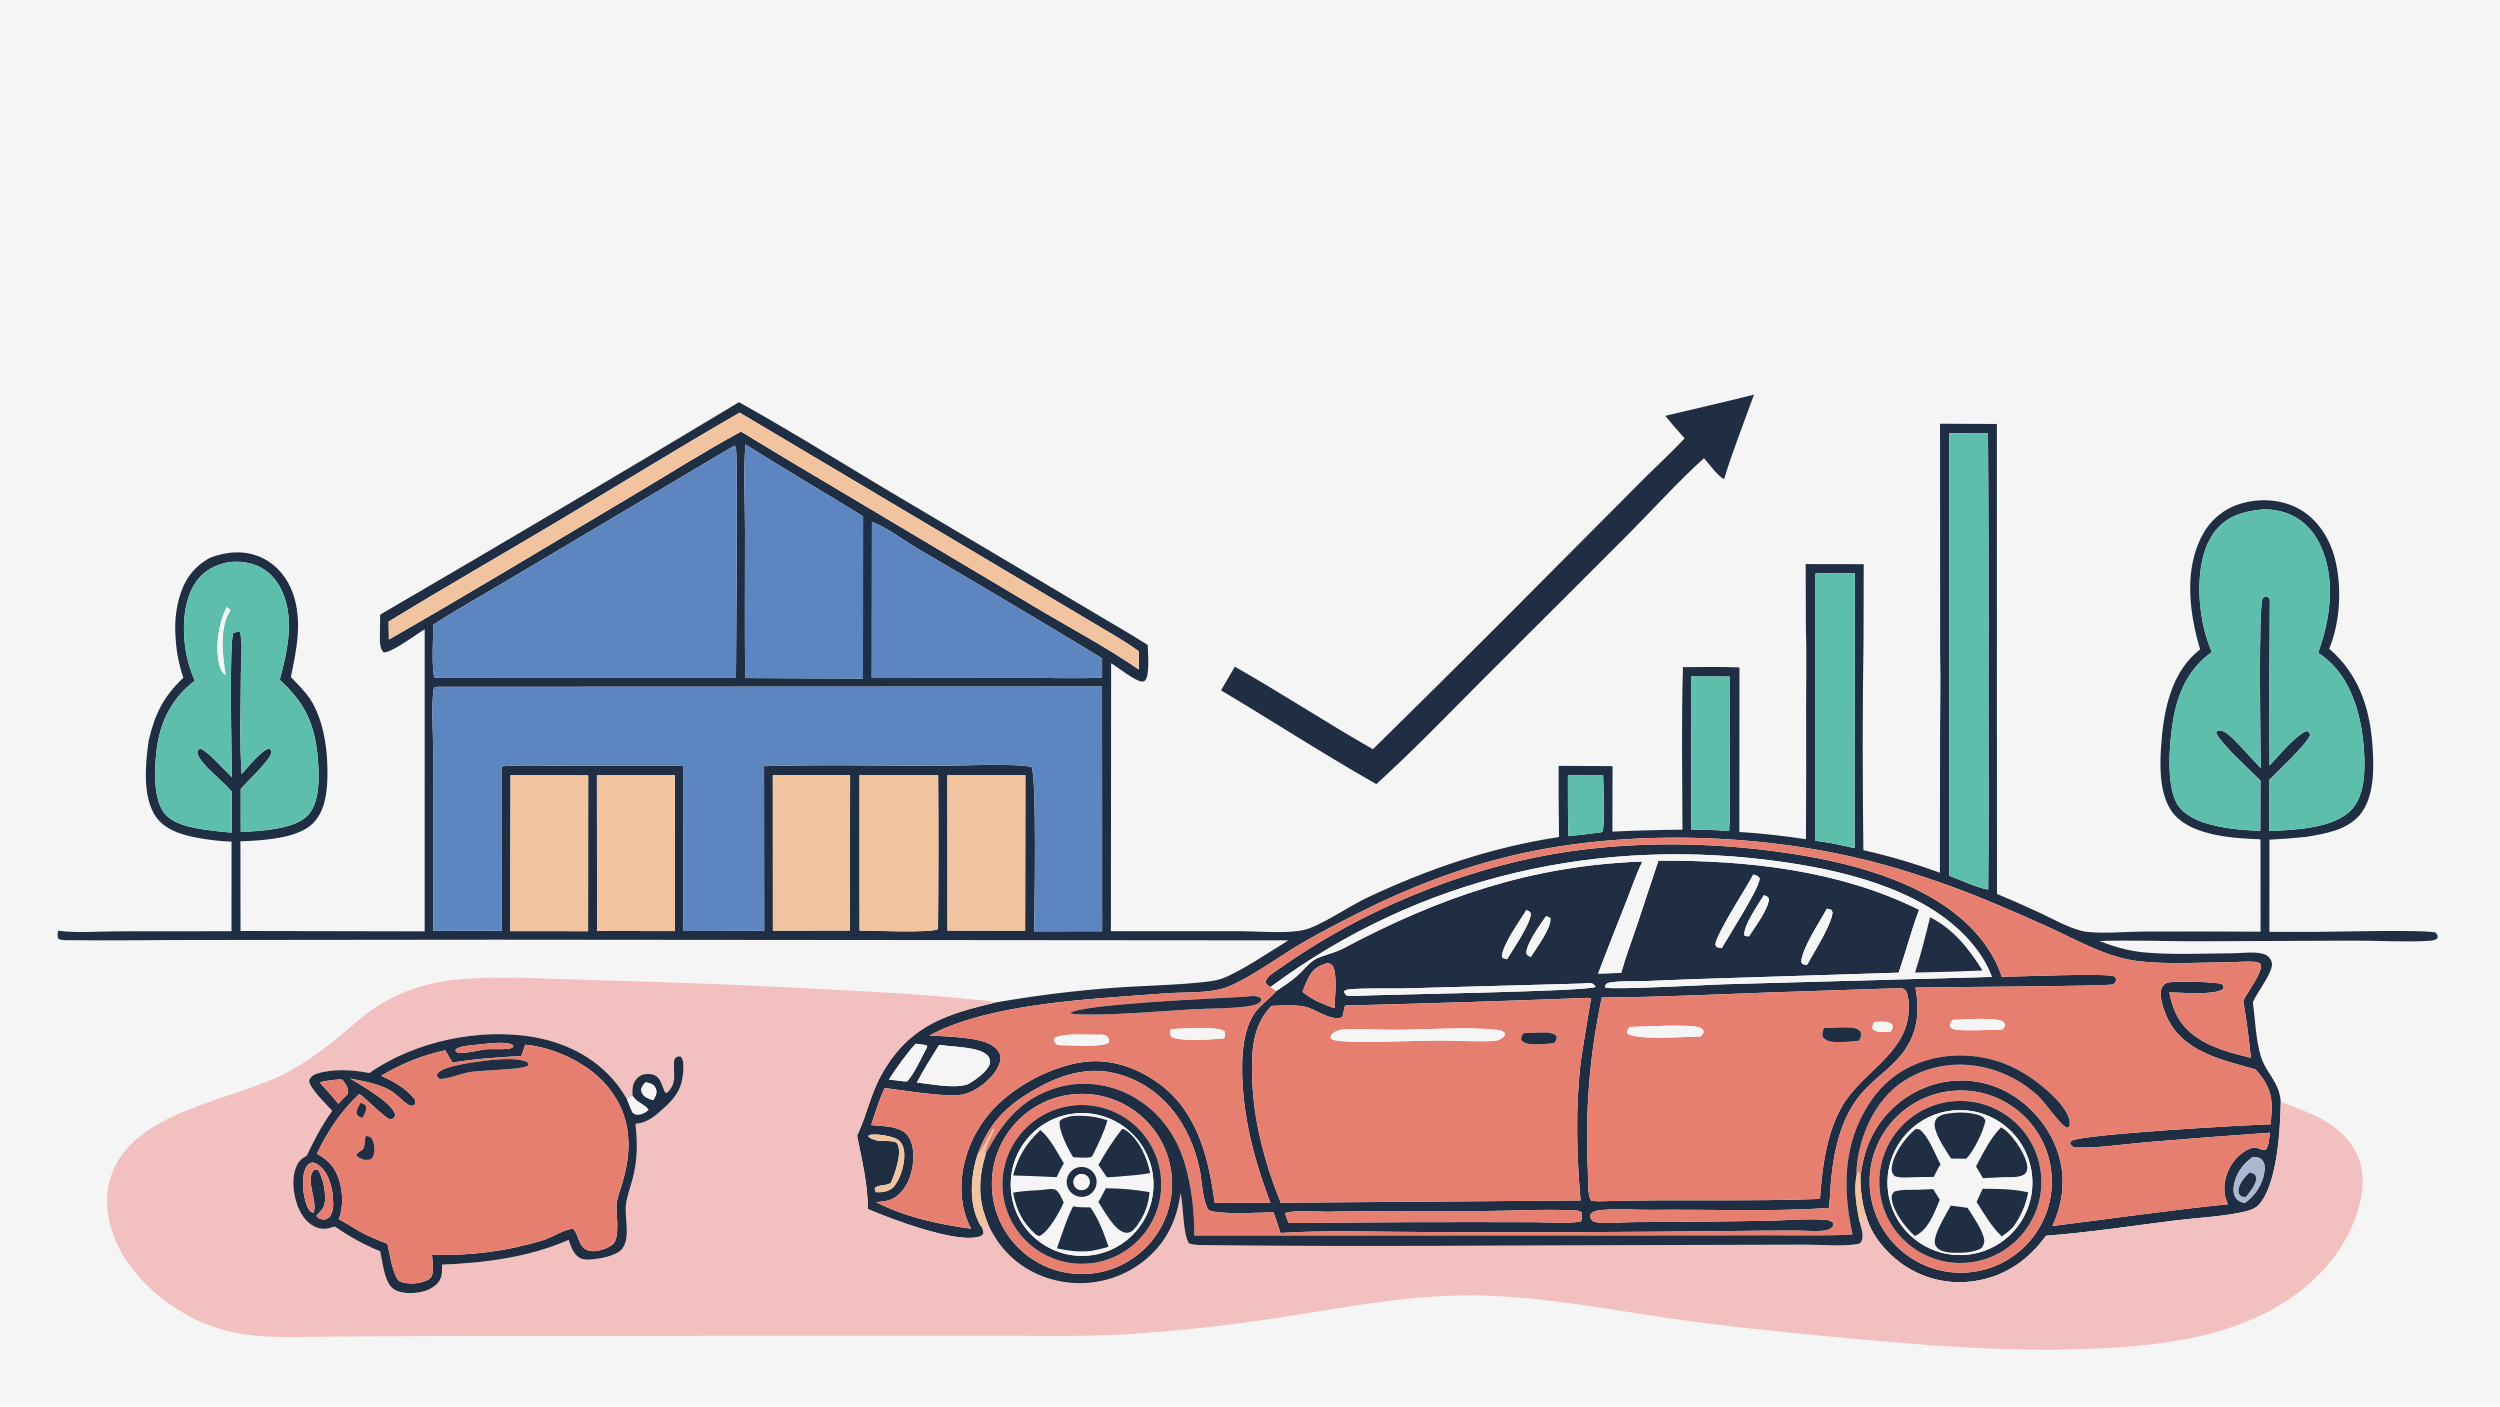
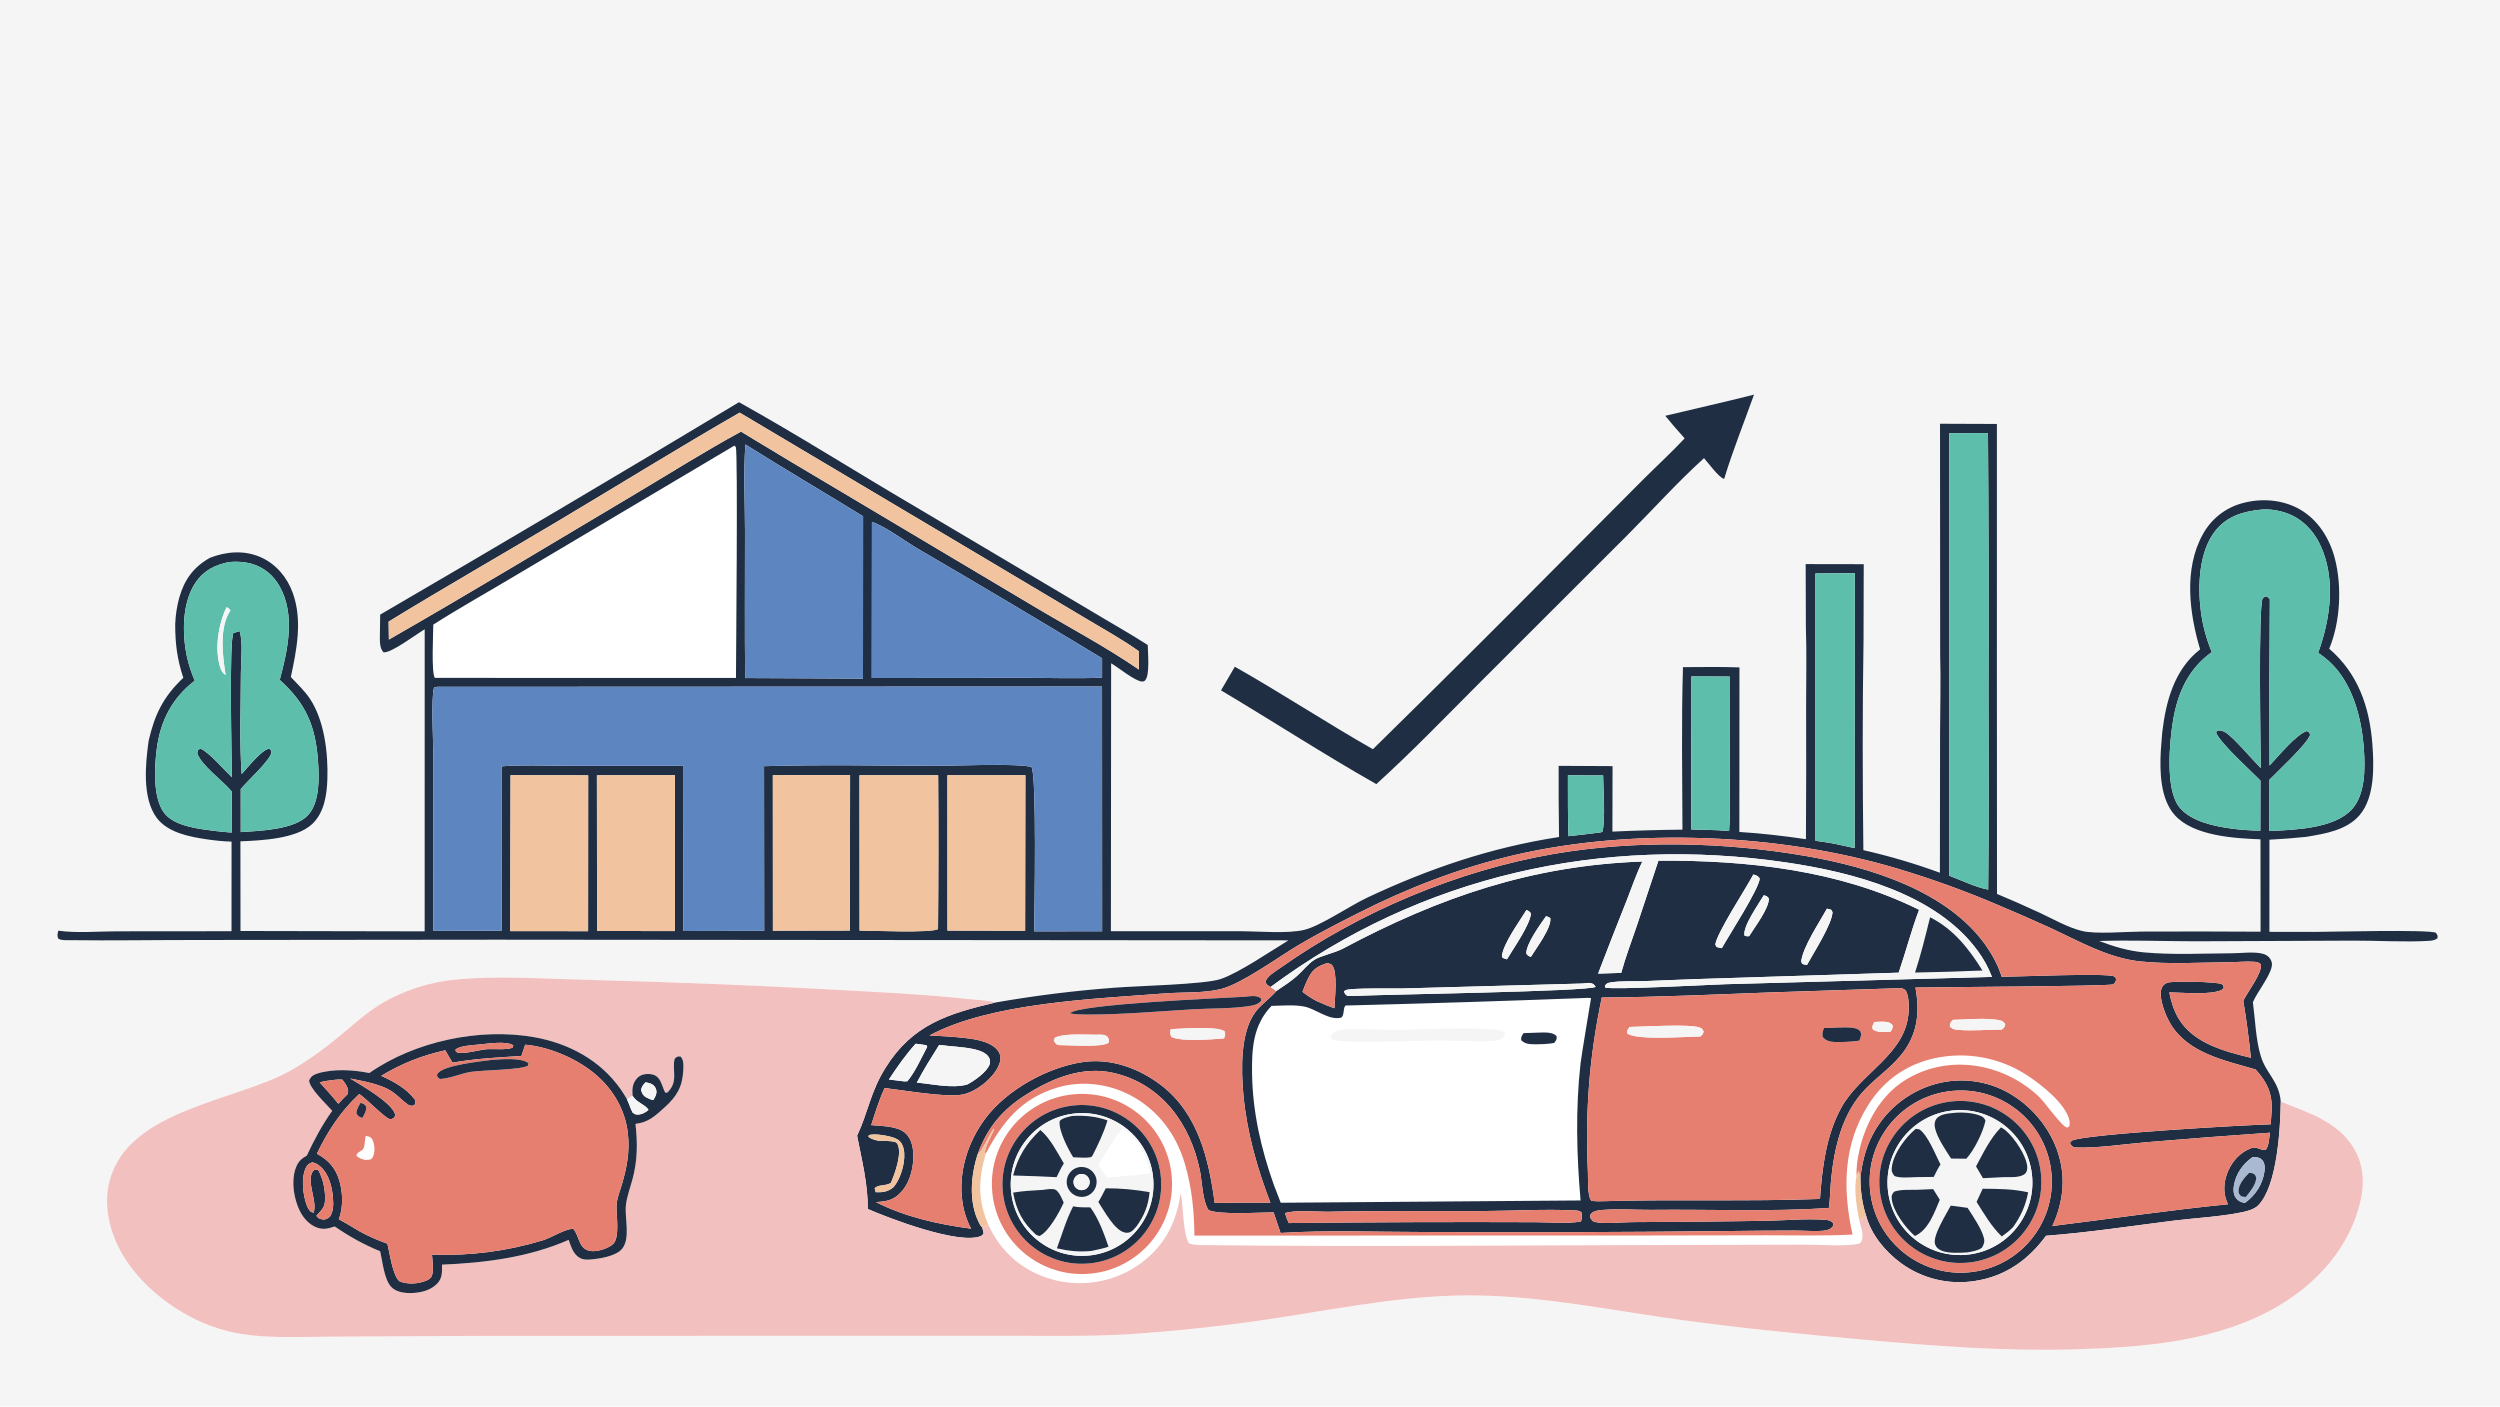
<svg xmlns="http://www.w3.org/2000/svg" version="1.1" style="display: block;" viewBox="0 0 2048 1152" width="1820" height="1024">
  <path transform="translate(0,0)" fill="rgb(245,245,245)" d="M 0 0 L 2048 0 L 2048 1152 L 0 1152 L 0 0 z M 1364.17 340.49 L 1371.93 349.769 C 1374.68 352.8 1377.39 355.862 1380.07 358.954 C 1369.05 370.744 1357.15 381.591 1345.75 393.005 L 1278.46 460.553 C 1227.55 511.924 1176.29 562.946 1124.68 613.613 C 1086.52 591.889 1049.78 567.655 1011.57 546.041 L 1000.25 565.409 C 1042.75 590.703 1084.49 617.832 1127.48 642.221 C 1156.79 615.646 1184.57 586.746 1212.55 558.742 L 1333.14 438.275 C 1353.94 417.423 1374.12 394.882 1395.93 375.189 C 1399.78 379.426 1407.56 390.585 1412.42 392.241 C 1419.45 369.011 1428.73 346.029 1436.89 323.135 C 1412.75 329.257 1388.38 334.651 1364.17 340.49 z M 172.036 456.776 C 158.51 464.347 150.936 474.793 146.769 489.724 C 144.877 496.757 143.785 503.98 143.512 511.257 C 143.534 527.222 145.112 539.933 150.162 555.116 C 133.746 570.608 126.665 585.219 121.745 606.819 C 119.127 625.544 116.35 653.46 128.269 669.693 C 137.417 682.153 155.938 685.528 170.385 687.584 C 176.733 688.487 183.266 689.173 189.679 689.304 L 189.647 762.708 L 94.965 762.792 C 79.853 762.828 62.624 764.415 47.76 762.264 C 47.139 765.025 46.637 766.075 47.714 768.784 C 50.373 770.425 54.143 770.017 57.212 770.057 C 91.521 770.499 125.912 769.901 160.23 769.903 L 405.947 769.653 L 1055.51 770.211 C 1041.4 778.679 1014.68 797.088 999.693 801.967 C 986.318 806.321 931.809 807.5 913.316 808.964 C 880.5 811.39 847.825 815.45 815.413 821.128 C 815.171 821.056 814.931 820.979 814.688 820.912 C 807.752 818.985 800.029 819.073 792.866 818.266 C 764.431 815.064 735.921 813.558 707.363 811.911 C 631.483 807.583 555.539 804.443 479.56 802.492 C 444.078 801.693 407.318 798.868 371.941 802.463 C 352.026 804.487 331.305 811.028 314.004 821.094 C 300.785 828.786 289.617 839.146 277.891 848.856 C 265.685 858.964 252.996 868.295 239.243 876.208 C 193.851 902.325 105.179 908.098 89.702 967.455 C 84.397 987.8 90.105 1010.41 100.723 1028.17 C 118.485 1057.88 152.716 1081.86 186.086 1090.21 C 213.618 1097.1 243.392 1094.88 271.551 1094.84 L 389.937 1094.23 L 714.527 1094.13 L 829.036 1094.13 C 860.474 1094.18 891.867 1094.72 923.27 1092.94 C 966.184 1090.16 1008.95 1085.42 1051.43 1078.72 C 1103.86 1070.56 1156.21 1060.3 1209.54 1061.09 C 1266.64 1061.95 1322.64 1073.77 1379.03 1081.43 C 1428.21 1088.11 1477.38 1092.9 1526.79 1097.34 C 1583.71 1102.44 1641.61 1106.92 1698.81 1105.26 C 1756.07 1103.6 1817.64 1099.12 1867.85 1068.84 C 1899.31 1049.87 1924.37 1021.54 1933.36 985.264 C 1937.14 970.041 1936.49 954.019 1928.18 940.375 C 1914.61 918.092 1890.87 911.553 1868.39 902.286 C 1867.08 885.709 1856.51 879.518 1852.1 865.206 C 1847.94 851.74 1847.45 834.901 1845.57 820.827 C 1849.65 811.912 1856.38 804.066 1859.99 795.028 C 1861.13 792.184 1861.79 789.419 1860.39 786.503 C 1858.77 783.141 1855.84 781.506 1852.31 780.844 C 1844.81 779.44 1836.14 780.735 1828.47 780.778 C 1804.79 780.909 1779.74 782.234 1756.22 780.035 C 1743.44 778.84 1731.58 775.275 1719.62 770.733 C 1745.67 769.894 1772.08 770.915 1798.17 770.971 L 1927.97 770.435 C 1947.26 770.344 1971.3 771.794 1989.89 770.592 C 1992.4 770.43 1994.67 770.119 1996.74 768.567 C 1997.21 766.067 1996.78 766.009 1995.44 763.964 C 1989.65 761.175 1908.33 763.222 1896.44 763.275 L 1859.1 763.214 L 1859.13 687.744 C 1869.14 687.248 1879.14 686.476 1889.11 685.43 C 1904.43 682.902 1922.49 680.038 1933.08 667.523 C 1945.53 652.825 1944.83 627.488 1943.44 609.296 C 1941.12 578.868 1931.71 551.598 1908.11 531.297 C 1917.17 509.451 1918.66 480.524 1912.8 457.669 C 1908.61 441.331 1899.16 425.886 1884.3 417.274 C 1870.02 408.995 1852.21 407.745 1836.47 412.184 C 1822.66 416.081 1811.47 425.032 1804.53 437.585 C 1788.78 466.069 1793.48 502.087 1802.33 531.838 C 1802.16 531.967 1801.99 532.094 1801.83 532.224 C 1781.06 548.75 1774.34 574.457 1771.32 599.572 C 1770.86 604.554 1770.47 609.543 1770.14 614.537 C 1769.17 631.625 1769.62 654.486 1781.73 667.796 C 1797.14 684.733 1830.44 686.635 1851.79 687.436 L 1851.86 763.098 C 1819.34 762.891 1786.82 762.859 1754.3 763.002 C 1741.27 763.078 1716.99 765.29 1705.58 762.493 C 1693.79 759.608 1682.04 752.765 1671.07 747.654 C 1659.46 742.265 1647.75 737.095 1635.94 732.145 L 1635.85 547.603 L 1635.87 347.163 L 1589.26 346.982 L 1589.38 536.462 C 1589.99 557.374 1589.37 578.463 1589.31 599.399 L 1589.16 714.799 C 1568.68 707.298 1547.75 701.119 1526.48 696.297 C 1525.8 638.939 1525.67 581.239 1526.62 523.891 L 1526.77 462.038 L 1479.2 461.957 L 1479.37 513.184 C 1480.12 534.394 1479.54 555.791 1479.57 577.03 C 1479.71 613.792 1479.66 650.554 1479.42 687.314 C 1461.24 684.653 1443.23 682.516 1424.89 681.396 L 1424.97 546.586 C 1409.58 546.02 1394.08 546.362 1378.68 546.384 C 1377.32 590.667 1378.17 635.186 1378.26 679.492 C 1359.13 679.694 1340 680.23 1320.89 681.098 L 1321.01 627.463 L 1276.83 627.236 C 1276.75 646.669 1276.86 666.103 1277.17 685.534 C 1221.82 693.981 1170.62 711.388 1120.07 735.174 C 1105.86 741.858 1081.99 758.277 1068.53 761.578 C 1054.88 764.923 1031.33 762.736 1016.67 762.718 L 910.047 762.698 L 910.241 543.216 C 916.063 546.609 929.858 557.92 935.508 558.159 C 936.737 558.211 937.244 558.081 938.107 557.181 C 942.161 552.95 940.273 533.983 940.239 528.237 C 924.705 518.243 908.483 509.25 892.686 499.669 L 747.45 413.513 C 699.987 385.692 653.462 356.06 605.372 329.336 C 507.813 388.045 409.833 446.051 311.439 503.35 C 311.325 509.26 311.242 515.171 311.19 521.082 C 311.175 525.379 310.983 530.991 314.221 534.251 C 320.352 535.041 340.83 519.607 347.902 515.358 L 347.878 762.818 L 197.016 762.526 L 196.958 689.081 C 213.822 688.386 242.649 687.158 255.684 674.973 C 265.678 665.63 267.793 650.958 268.2 637.934 C 268.858 616.851 265.809 590.147 253.833 572.173 C 249.586 565.797 243.504 560.051 238.253 554.465 C 243.079 531.942 247.868 508.233 239.926 485.822 C 235.425 473.121 226.434 462.153 214.032 456.529 C 200.38 450.338 185.713 451.541 172.036 456.776 z" />
  <path transform="translate(0,0)" fill="rgb(31,46,66)" d="M 1371.93 349.769 L 1364.17 340.49 C 1388.38 334.651 1412.75 329.257 1436.89 323.135 C 1428.73 346.029 1419.45 369.011 1412.42 392.241 C 1407.56 390.585 1399.78 379.426 1395.93 375.189 C 1374.12 394.882 1353.94 417.423 1333.14 438.275 L 1212.55 558.742 C 1184.57 586.746 1156.79 615.646 1127.48 642.221 C 1084.49 617.832 1042.75 590.703 1000.25 565.409 L 1011.57 546.041 C 1049.78 567.655 1086.52 591.889 1124.68 613.613 C 1176.29 562.946 1227.55 511.924 1278.46 460.553 L 1345.75 393.005 C 1357.15 381.591 1369.05 370.744 1380.07 358.954 C 1377.39 355.862 1374.68 352.8 1371.93 349.769 z" />
  <path transform="translate(0,0)" fill="rgb(31,46,66)" d="M 143.512 511.257 C 143.785 503.98 144.877 496.757 146.769 489.724 C 150.936 474.793 158.51 464.347 172.036 456.776 C 185.713 451.541 200.38 450.338 214.032 456.529 C 226.434 462.153 235.425 473.121 239.926 485.822 C 247.868 508.233 243.079 531.942 238.253 554.465 C 243.504 560.051 249.586 565.797 253.833 572.173 C 265.809 590.147 268.858 616.851 268.2 637.934 C 267.793 650.958 265.678 665.63 255.684 674.973 C 242.649 687.158 213.822 688.386 196.958 689.081 L 197.016 762.526 L 347.878 762.818 L 347.902 515.358 C 340.83 519.607 320.352 535.041 314.221 534.251 C 310.983 530.991 311.175 525.379 311.19 521.082 C 311.242 515.171 311.325 509.26 311.439 503.35 C 409.833 446.051 507.813 388.045 605.372 329.336 C 653.462 356.06 699.987 385.692 747.45 413.513 L 892.686 499.669 C 908.483 509.25 924.705 518.243 940.239 528.237 C 940.273 533.983 942.161 552.95 938.107 557.181 C 937.244 558.081 936.737 558.211 935.508 558.159 C 929.858 557.92 916.063 546.609 910.241 543.216 L 910.047 762.698 L 1016.67 762.718 C 1031.33 762.736 1054.88 764.923 1068.53 761.578 C 1081.99 758.277 1105.86 741.858 1120.07 735.174 C 1170.62 711.388 1221.82 693.981 1277.17 685.534 C 1276.86 666.103 1276.75 646.669 1276.83 627.236 L 1321.01 627.463 L 1320.89 681.098 C 1340 680.23 1359.13 679.694 1378.26 679.492 C 1378.17 635.186 1377.32 590.667 1378.68 546.384 C 1394.08 546.362 1409.58 546.02 1424.97 546.586 L 1424.89 681.396 C 1443.23 682.516 1461.24 684.653 1479.42 687.314 C 1479.66 650.554 1479.71 613.792 1479.57 577.03 C 1479.54 555.791 1480.12 534.394 1479.37 513.184 L 1479.2 461.957 L 1526.77 462.038 L 1526.62 523.891 C 1525.67 581.239 1525.8 638.939 1526.48 696.297 C 1547.75 701.119 1568.68 707.298 1589.16 714.799 L 1589.31 599.399 C 1589.37 578.463 1589.99 557.374 1589.38 536.462 L 1589.26 346.982 L 1635.87 347.163 L 1635.85 547.603 L 1635.94 732.145 C 1647.75 737.095 1659.46 742.265 1671.07 747.654 C 1682.04 752.765 1693.79 759.608 1705.58 762.493 C 1716.99 765.29 1741.27 763.078 1754.3 763.002 C 1786.82 762.859 1819.34 762.891 1851.86 763.098 L 1851.79 687.436 C 1830.44 686.635 1797.14 684.733 1781.73 667.796 C 1769.62 654.486 1769.17 631.625 1770.14 614.537 C 1770.47 609.543 1770.86 604.554 1771.32 599.572 C 1774.34 574.457 1781.06 548.75 1801.83 532.224 C 1801.99 532.094 1802.16 531.967 1802.33 531.838 C 1793.48 502.087 1788.78 466.069 1804.53 437.585 C 1811.47 425.032 1822.66 416.081 1836.47 412.184 C 1852.21 407.745 1870.02 408.995 1884.3 417.274 C 1899.16 425.886 1908.61 441.331 1912.8 457.669 C 1918.66 480.524 1917.17 509.451 1908.11 531.297 C 1931.71 551.598 1941.12 578.868 1943.44 609.296 C 1944.83 627.488 1945.53 652.825 1933.08 667.523 C 1922.49 680.038 1904.43 682.902 1889.11 685.43 C 1879.14 686.476 1869.14 687.248 1859.13 687.744 L 1859.1 763.214 L 1896.44 763.275 C 1908.33 763.222 1989.65 761.175 1995.44 763.964 C 1996.78 766.009 1997.21 766.067 1996.74 768.567 C 1994.67 770.119 1992.4 770.43 1989.89 770.592 C 1971.3 771.794 1947.26 770.344 1927.97 770.435 L 1798.17 770.971 C 1772.08 770.915 1745.67 769.894 1719.62 770.733 C 1731.58 775.275 1743.44 778.84 1756.22 780.035 C 1779.74 782.234 1804.79 780.909 1828.47 780.778 C 1836.14 780.735 1844.81 779.44 1852.31 780.844 C 1855.84 781.506 1858.77 783.141 1860.39 786.503 C 1861.79 789.419 1861.13 792.184 1859.99 795.028 C 1856.38 804.066 1849.65 811.912 1845.57 820.827 C 1847.45 834.901 1847.94 851.74 1852.1 865.206 C 1856.51 879.518 1867.08 885.709 1868.39 902.286 C 1868.1 924.178 1865.5 971.912 1849.77 987.433 C 1846.47 990.684 1840.74 992.099 1836.34 992.999 C 1818.14 996.724 1798.5 997.575 1779.97 999.905 C 1745.55 1004.23 1710.7 1009.57 1676.11 1012.19 C 1661.57 1032.04 1642.83 1045.38 1618.12 1049.18 C 1596.79 1052.65 1574.95 1047.46 1557.46 1034.77 C 1544.46 1025.2 1533.11 1011.73 1528.75 995.939 C 1525.33 985.379 1524.05 974.997 1524.05 963.951 C 1525.44 953.285 1527.73 942.957 1532.25 933.148 C 1541.48 913.213 1558.2 897.727 1578.79 890.054 C 1598.49 882.65 1620.33 883.386 1639.49 892.097 C 1660.14 901.682 1677.22 920.128 1684.98 941.555 C 1692.65 962.707 1690.69 983.919 1681.27 1004.21 C 1729.18 998.247 1777.16 991.233 1825.18 986.382 C 1824.81 985.626 1824.47 984.857 1824.15 984.077 C 1820.88 975.885 1821.86 966.853 1825.39 958.89 C 1829.05 950.643 1835.39 943.762 1843.93 940.563 L 1844.5 940.354 C 1848.76 938.751 1851.9 942.666 1856.22 941.678 C 1858.77 938.339 1858.9 931.923 1859.54 927.773 C 1825.99 930.1 1792.46 932.679 1758.94 935.511 C 1739.59 937.144 1718.45 940.64 1699.13 939.857 C 1697.17 938.534 1696.65 938.367 1695.7 936.118 L 1697.31 934.229 C 1708.77 928.784 1839.98 921.427 1860.2 920.886 C 1860.51 916.987 1860.76 913.084 1860.96 909.177 C 1861.57 895.46 1856.91 885.898 1847.78 875.974 C 1822.71 868.63 1792.26 862.702 1777.9 838.304 C 1774.09 831.833 1768.12 817.396 1770.66 809.852 C 1771.5 807.362 1772.9 805.937 1775.33 804.949 C 1779.37 803.307 1816.35 804.063 1820.05 806.08 C 1821.42 806.826 1821.28 807.448 1821.71 808.919 L 1820.46 810.58 C 1811.3 815.337 1788.13 812.911 1777.08 812.827 C 1778.54 820.474 1780.86 827.967 1784.95 834.644 C 1797.18 854.639 1822.59 861.269 1843.93 866.38 C 1842.35 850.767 1840.27 835.21 1837.69 819.732 C 1841.06 812.549 1853.23 797.246 1852.16 789.841 C 1850.33 788.38 1849.51 787.982 1847.06 787.776 C 1840.43 787.218 1833.2 788.059 1826.51 788.113 C 1802.47 788.305 1776.49 789.984 1752.67 787.393 C 1726.73 784.57 1702.43 770.524 1679.06 759.742 C 1665.08 753.367 1651.01 747.204 1636.84 741.253 C 1609.99 729.776 1582.51 719.832 1554.53 711.471 C 1458.45 682.618 1338.2 677.543 1240.4 700.389 C 1195.67 710.837 1153.25 727.28 1112.34 748.024 C 1096.13 756.247 1079.74 764.625 1064.08 773.867 C 1048 783.363 1017.71 805.512 1000.72 809.94 C 986.426 813.665 969.012 812.499 954.154 813.662 C 896.395 818.182 811.436 821.21 761.421 848.122 C 769.681 848.55 777.976 848.917 786.208 849.733 C 795.958 850.701 811.306 852.203 817.594 860.656 C 819.218 862.811 819.905 865.529 819.498 868.196 C 818.385 875.878 811.221 883.48 805.4 888.074 C 800.484 891.954 794.151 895.56 787.898 896.622 C 774.085 898.966 740.132 892.951 724.719 891.167 C 720.111 900.865 716.964 911.354 713.7 921.566 C 721.915 922.363 734.143 922.205 740.9 927.451 C 745.574 931.08 747.484 937.187 748.01 942.863 C 749.029 953.863 746.185 967.286 738.778 975.776 C 732.454 983.023 726.729 984.084 717.582 984.603 C 741.55 996.864 769.014 1002.92 795.514 1006.39 C 791.91 999.547 789.515 992.136 788.435 984.482 C 784.916 960.385 792.645 935.66 807.05 916.309 C 824.655 892.661 858.299 874.013 887.333 869.883 C 910.151 866.638 932.956 874.95 950.99 888.682 C 981.401 911.837 990.28 949.382 995.049 985.286 C 1010.27 985.034 1025.49 984.982 1040.71 985.13 C 1029.8 956.675 1021.36 926.953 1018.58 896.518 C 1016.77 876.666 1015.88 845.268 1028.64 828.6 C 1033.43 822.35 1040.45 817.828 1045.6 811.656 C 1051.32 807.777 1057.4 803.907 1062.57 799.31 C 1067.12 795.271 1071.64 789.363 1076.69 786.144 C 1082.14 782.674 1093.22 780.628 1100.34 776.841 C 1179.53 734.728 1255.09 708.787 1345.43 705.62 C 1340.46 715.817 1336.74 727.007 1332.56 737.571 C 1324.61 757.466 1316.81 777.421 1309.16 797.437 L 1328.11 796.846 C 1331.63 783.916 1336.47 771.281 1340.77 758.594 L 1358.59 704.892 C 1431.1 704.493 1506.49 712.498 1572.12 745.152 C 1565.72 762.015 1561.24 779.595 1555.4 796.671 L 1389.49 801.924 L 1345.71 803.632 C 1337.34 803.887 1328.28 803.346 1320.02 804.581 C 1317.22 804.999 1316.31 805.157 1314.69 807.439 L 1315.05 808.923 C 1322.23 810.765 1400.97 806.545 1413.23 806.138 L 1631.81 800.134 C 1628.83 792.306 1624.76 784.935 1619.73 778.237 C 1585.57 731.902 1517.76 714.411 1463.54 706.417 C 1312.61 684.165 1164.04 716.968 1040.87 808.389 C 1038.78 807.245 1037.66 806.663 1036.67 804.438 C 1037.49 799.655 1045.27 795.31 1049.01 792.659 C 1114 746.665 1194.71 712.81 1273.23 699.342 C 1340.14 687.866 1413.04 689.587 1479.79 701.177 C 1531.47 710.15 1595.59 729.651 1627.09 774.79 C 1632.5 782.54 1636.98 791.025 1639.82 800.05 C 1652.85 799.969 1725.17 796.859 1732 799.691 L 1733.54 801.62 C 1733.26 803.936 1733.14 804.805 1731.04 806.226 C 1728.67 807.828 1583.49 808.516 1569.16 808.861 C 1572.47 827.357 1571.35 844.478 1560.22 860.361 C 1551.55 872.717 1538.93 881.009 1528.49 891.645 C 1509.19 911.298 1502.7 939.548 1500.03 966.062 C 1499.26 973.786 1499.34 981.82 1498.16 989.458 C 1450.14 992.627 1401.15 990.444 1353 990.97 C 1339.89 991.113 1326.16 989.911 1313.14 991.017 C 1310.19 991.267 1305.61 991.67 1303.51 993.988 C 1302.53 995.069 1302.79 995.962 1302.74 997.345 C 1304.16 999.461 1304.27 1000.39 1306.82 1000.95 C 1314.67 1002.68 1328.86 1001.07 1337.28 1001.02 C 1373.31 1000.94 1409.33 1000.59 1445.35 999.97 C 1461.67 999.735 1479.93 997.894 1495.96 999.206 C 1498.36 999.403 1500.06 1000.03 1501.74 1001.79 C 1501.85 1003.74 1501.96 1004.11 1500.55 1005.52 C 1498.83 1007.23 1495.94 1007.86 1493.58 1008.07 C 1486.01 1008.74 1477.96 1007.92 1470.32 1007.93 C 1452.27 1007.95 1434.21 1008.09 1416.15 1008.32 C 1333.11 1009.26 1250.05 1009.53 1167 1009.13 C 1127.97 1009.14 1087.97 1007.43 1049.03 1009.9 L 1043.32 993.017 C 1032.22 993.072 998.291 995.268 990.032 991.133 C 984.909 983.013 984.873 968.049 982.943 958.639 C 975.151 920.653 951.738 888.044 912.504 878.861 C 886.704 872.823 861.555 883.333 840.047 896.968 C 821.045 909.013 808.472 924.104 800.935 945.333 C 795.31 962.524 793.463 984.392 801.761 1001 C 802.575 1002.63 803.12 1004.14 804.592 1005.25 C 805.117 1006.87 805.436 1008.54 805.806 1010.2 C 804.85 1011.59 804.703 1012 803.119 1012.6 C 785.062 1019.52 728.408 997.949 710.908 990.28 C 711.03 969.897 706.008 950.129 702.139 930.241 C 711.282 910.823 712.804 894.952 725.307 874.767 C 747.303 839.255 776.635 830.229 815.413 821.128 C 847.825 815.45 880.5 811.39 913.316 808.964 C 931.809 807.5 986.318 806.321 999.693 801.967 C 1014.68 797.088 1041.4 778.679 1055.51 770.211 L 405.947 769.653 L 160.23 769.903 C 125.912 769.901 91.521 770.499 57.212 770.057 C 54.143 770.017 50.373 770.425 47.714 768.784 C 46.637 766.075 47.139 765.025 47.76 762.264 C 62.624 764.415 79.853 762.828 94.965 762.792 L 189.647 762.708 L 189.679 689.304 C 183.266 689.173 176.733 688.487 170.385 687.584 C 155.938 685.528 137.417 682.153 128.269 669.693 C 116.35 653.46 119.127 625.544 121.745 606.819 C 126.665 585.219 133.746 570.608 150.162 555.116 C 145.112 539.933 143.534 527.222 143.512 511.257 z M 729.895 968.794 C 729.705 968.917 729.519 969.047 729.325 969.163 C 725.24 971.589 719.183 970.068 716.497 973.394 L 717.397 976.522 C 723.055 976.724 727.402 976.187 731.934 972.417 C 733.904 969.989 735.425 967.448 736.712 964.597 C 739.902 957.533 742.578 945.789 739.38 938.314 C 737.953 934.98 735.89 933.232 732.514 931.985 C 728.013 930.324 715.917 928.018 711.584 929.943 L 711.506 931.246 C 718.999 936.28 724.75 933.517 732.658 935.199 C 733.946 935.473 734.887 936.309 735.421 937.474 C 739.012 945.301 732.904 961.563 729.895 968.794 z M 605.927 337.888 C 556.377 366.398 507.65 396.615 458.54 425.907 C 411.878 453.74 364.679 480.704 318.352 509.086 L 318.571 523.788 C 385.716 485.343 452.007 445.161 518.53 405.634 C 547.915 388.174 576.98 369.743 607.012 353.444 L 647.966 378.133 L 846.781 496.478 C 875.34 513.579 905.649 529.509 932.998 548.372 L 932.883 533.315 C 919.07 523.436 903.732 515.065 889.175 506.311 L 808.098 458.023 L 605.927 337.888 z M 1596.75 354.724 L 1596.77 717.229 C 1606.83 721.01 1618.23 726.649 1628.73 728.639 C 1629.4 674.483 1628.94 620.277 1628.96 566.114 C 1629.21 495.614 1629.07 425.112 1628.56 354.613 L 1596.75 354.724 z M 610.64 363.933 C 608.938 387.275 610.275 411.481 610.293 434.922 C 610.325 475.042 609.974 515.201 610.423 555.317 L 706.968 555.769 L 707.039 422.784 C 674.971 403.041 642.495 384.015 610.64 363.933 z M 601.585 364.911 L 423.657 470.527 C 400.829 484.233 377.406 497.241 354.954 511.528 C 354.926 519.09 353.259 550.542 356.172 555.188 L 602.912 555.226 C 602.94 538.239 604.572 369.99 602.774 366.112 C 602.537 365.601 601.982 365.312 601.585 364.911 z M 1851.75 417.398 C 1837.13 418.963 1824.27 422.76 1814.76 434.789 C 1801.25 451.868 1800.27 479.981 1802.95 500.785 C 1804.45 512.226 1807.46 523.417 1811.91 534.063 C 1792.67 547.758 1783.95 567.459 1780.14 590.215 C 1777.2 607.778 1773.89 645.504 1784.72 660.301 C 1793.67 672.529 1813.41 676.622 1827.66 678.594 C 1835.66 679.701 1843.6 680.182 1851.67 680.356 L 1851.76 639.303 C 1843.88 631.243 1819.09 608.974 1815.49 600.233 L 1815.95 598.496 C 1818.51 597.844 1820.76 598.524 1823.01 599.795 C 1829.28 603.335 1845.78 622.912 1852 629.1 C 1851.92 611.631 1849.92 497.818 1853.56 490.009 C 1854.87 488.989 1855.18 488.59 1856.87 488.399 C 1857.82 489.174 1858.84 489.82 1859.44 490.9 C 1859.04 536.271 1858.96 581.644 1859.19 627.016 C 1866.08 619.886 1880.83 601.509 1889.8 598.738 C 1891.75 599.495 1891.63 599.919 1892.5 601.746 C 1890.3 609.105 1865.88 631.652 1859.14 638.558 L 1859.02 680.653 C 1879.19 679.668 1912.36 678.825 1926.82 662.646 C 1937.66 650.51 1937.6 629.466 1936.54 614.066 C 1934.79 588.458 1927.4 558.843 1907.45 541.126 C 1904.84 538.809 1901.92 536.591 1899.04 534.638 C 1909.1 506.763 1913.76 474.023 1900.68 446.129 C 1895.06 434.152 1885.33 424.387 1872.7 420.054 C 1866.34 417.874 1858.46 416.617 1851.75 417.398 z M 714.289 427.404 L 714.14 555.287 L 839.405 555.157 C 860.474 555.137 881.793 555.872 902.82 555.02 L 902.821 539.104 C 852.784 508.77 802.491 478.863 751.946 449.385 C 741.207 443.168 725.517 431.124 714.289 427.404 z M 187.798 460.263 C 176.101 462.584 166.745 467.259 159.981 477.447 C 149.031 493.941 149.125 519.354 153.205 538.179 C 154.633 544.766 156.944 551.271 159.509 557.498 C 141.011 571.69 131.393 590.431 128.422 613.277 C 126.5 628.061 125.114 653.378 134.465 665.784 C 142.853 676.911 163.564 678.999 176.497 680.623 C 180.911 681.159 185.337 681.588 189.772 681.907 L 189.803 648.183 C 182.801 639.667 164.393 626.434 161.628 616.85 L 162.107 614.423 L 164.107 613.13 C 170.572 615.346 184.083 631.083 189.957 636.607 C 189.833 621.787 187.575 523.934 191.251 518.437 L 196.305 516.874 C 199.2 526.188 197.337 541.144 197.326 551.05 C 197.295 578.486 196.028 606.624 197.968 633.987 C 202.498 629.119 214.708 613.487 220.679 613.206 C 221.63 614.189 222.453 614.534 222.381 616 C 222.078 622.169 201.857 640.377 197.2 646.286 L 197.208 681.523 C 212.456 680.484 241.576 679.68 252.525 667.418 C 262.119 656.673 261.485 636.798 260.509 623.193 C 258.464 594.663 250.694 576.248 229.16 556.82 C 235.717 532.58 242.194 503.426 229.028 480.158 C 223.846 471.001 215.942 464.407 205.736 461.611 C 199.894 460.011 193.816 459.757 187.798 460.263 z M 1504.53 469.513 L 1487.2 469.59 L 1487.19 688.621 C 1492.6 689.426 1498.07 690.097 1503.43 691.212 L 1519.32 694.639 L 1519.47 469.431 L 1504.53 469.513 z M 1385.59 553.984 L 1385.4 679.371 C 1395.69 679.729 1406.23 679.626 1416.47 680.666 C 1417.61 665.868 1416.94 650.666 1416.93 635.81 L 1416.85 554.09 L 1385.59 553.984 z M 358.188 562.508 L 355.61 563.03 C 352.891 571.625 355.059 609.782 355.076 621.743 L 354.985 762.443 L 410.869 762.308 L 410.845 627.648 C 427.958 626.232 445.809 627.197 462.998 627.192 L 559.981 627.205 L 559.84 762.534 L 626.039 762.382 L 625.91 627.527 C 672.899 626.051 720.224 627.131 767.25 627.239 C 783.613 627.178 831.817 625.022 844.968 628.132 C 849.404 634.046 847.368 746.735 847.226 762.823 L 902.867 762.737 L 902.788 562.273 L 358.188 562.508 z M 418.235 634.911 L 417.959 762.639 L 481.767 762.682 L 481.85 634.992 L 418.235 634.911 z M 488.981 634.989 L 489.114 762.494 L 552.914 762.614 L 552.925 634.888 L 488.981 634.989 z M 633.1 634.881 L 633.16 762.295 L 696.223 762.17 L 696.378 634.859 L 633.1 634.881 z M 704.085 634.956 L 704.16 762.175 C 713.724 762.244 763.43 764.335 768.433 760.933 C 768.802 718.945 768.841 676.955 768.552 634.967 L 704.085 634.956 z M 776.12 634.961 L 776.152 762.219 L 839.799 762.341 L 840.011 634.916 L 776.12 634.961 z M 1284.42 634.995 C 1284.49 651.599 1284.25 668.276 1284.91 684.865 C 1293.63 683.849 1302.39 683.001 1311.08 681.785 L 1312.65 681.318 C 1315.33 672.516 1313.38 645.81 1313.3 635.093 L 1284.42 634.995 z M 1436.34 716.241 C 1430.07 728.117 1406.15 764.471 1405.19 773.733 L 1406.31 775.662 C 1407.69 775.992 1409.1 776.428 1410.5 776.628 C 1416.49 765.88 1441.27 727.61 1441.56 719.475 C 1439.91 717.109 1439.14 717.155 1436.34 716.241 z M 1444.9 733.239 C 1440.74 740.361 1427.48 758.848 1429.08 766.303 C 1430.79 766.899 1431.16 767.055 1432.92 766.727 C 1437.25 759.667 1449.18 744.154 1449.06 735.964 C 1447.7 733.878 1447.18 733.993 1444.9 733.239 z M 1496.63 744.232 C 1490.48 755.458 1476.94 775.468 1475.54 787.472 L 1476.38 789.46 C 1477.68 789.863 1478.87 790.281 1480.24 790.416 C 1485.73 780.263 1500.58 757.461 1501.22 747.085 L 1500.04 745.095 L 1496.63 744.232 z M 1250.46 745.341 C 1244.83 754.69 1231.62 772.49 1230.35 782.938 L 1231.08 784.63 L 1234.5 785.74 C 1239.55 777.101 1253.51 757.557 1254.16 748.149 C 1252.84 746.336 1252.44 746.194 1250.46 745.341 z M 1266.57 750.352 C 1261.77 757.2 1250.32 772.758 1250.34 780.929 C 1251.68 782.965 1251.92 782.925 1254.1 783.708 C 1258.51 776.551 1271.3 759.719 1270 751.931 C 1268.84 751.298 1267.84 750.744 1266.57 750.352 z M 1087 788.897 C 1079.82 791.27 1075.55 793.669 1072.01 800.602 C 1070.07 804.396 1068.48 808.374 1066.99 812.363 C 1070.78 815.289 1074.45 817.776 1078.71 819.972 C 1083.49 822.058 1088.23 824.118 1093.16 825.827 C 1093.43 818.003 1096.05 796.041 1091.21 790.474 C 1090.08 789.177 1088.62 789.234 1087 788.897 z M 1296.47 805.565 L 1149.93 809.589 C 1141.24 809.806 1108.28 809.056 1102.65 810.89 C 1102.04 811.091 1101.57 811.604 1101.03 811.961 C 1101.69 814.304 1102.02 814.344 1103.88 815.751 L 1109.2 815.733 C 1133.87 814.455 1300.47 812.155 1307.16 808.304 C 1306.03 806.587 1305.37 805.771 1303.27 805.261 C 1301.27 804.777 1298.52 805.324 1296.47 805.565 z M 1553.72 809.451 L 1452.5 812.77 C 1405.8 814.513 1358.91 816.719 1312.17 817.038 C 1301.85 866.503 1298.55 909.825 1300.8 960.172 C 1301.04 965.471 1300.31 978.691 1303.29 983.035 C 1303.43 983.238 1303.58 983.431 1303.73 983.628 C 1306.76 983.965 1309.6 984.029 1312.64 983.905 C 1372.05 982.178 1431.57 984.262 1490.93 982.037 C 1492.77 956.523 1495.83 930.302 1508.26 907.463 C 1524.09 878.371 1562.24 863.619 1563.61 827.553 C 1563.8 822.371 1563.65 815.964 1561.22 811.269 C 1558.57 809.148 1557.18 809.221 1553.72 809.451 z M 1297.51 817.448 C 1233.07 819.894 1168.62 821.923 1104.16 823.537 C 1103.23 823.557 1102.47 823.227 1101.84 824.079 C 1100.18 826.3 1101.41 832.917 1098.15 833.623 C 1088.47 835.716 1077.91 826.345 1068.56 824.453 C 1060.11 822.74 1050.27 823.727 1041.63 823.896 C 1026.41 839.632 1025.34 859.237 1025.7 879.993 C 1026.26 911.406 1033.15 941.275 1043.62 970.751 L 1049.18 985.152 L 1294.81 983.276 C 1291.56 945.964 1290.63 908.346 1294.77 871.054 C 1295.45 864.887 1303.41 817.595 1303.39 817.48 C 1301.34 817.282 1299.55 817.198 1297.51 817.448 z M 750.105 854.882 C 741.877 864.016 734.918 873.934 728.194 884.205 L 740.766 885.739 L 743.3 885.636 C 749.753 877.981 754.785 866.325 759.561 857.442 L 759.068 856.166 C 756.103 855.701 753.098 855.102 750.105 854.882 z M 769.376 855.842 C 763.008 866.006 756.603 876.105 751.05 886.748 C 764.189 887.866 779.346 891.69 792.218 888.352 C 797.956 885.382 808.748 877.956 810.749 871.57 C 811.305 869.734 811.078 867.75 810.121 866.088 C 807.922 862.22 802.195 860.317 798.122 859.405 C 788.736 857.303 778.891 857.172 769.376 855.842 z M 1596.22 893.883 C 1555.24 899.437 1526.59 937.249 1532.34 978.198 C 1538.08 1019.15 1576.02 1047.62 1616.94 1041.69 C 1657.6 1035.8 1685.85 998.154 1680.14 957.471 C 1674.44 916.788 1636.93 888.366 1596.22 893.883 z M 1845.42 947.689 C 1837.51 953.127 1831.7 961.286 1830.04 970.911 C 1829.46 974.268 1829.51 977.986 1831.47 980.914 C 1832.92 983.113 1835.21 984.614 1837.81 985.061 C 1838.26 985.136 1838.71 985.178 1839.16 985.22 C 1847.53 979.043 1853.5 970.253 1855 959.745 C 1855.44 956.708 1855.44 952.947 1853.41 950.454 C 1851.2 947.741 1848.54 947.908 1845.42 947.689 z M 1087.46 992.526 C 1078.03 992.57 1060.99 990.917 1052.68 993.627 C 1053.49 996.531 1054.41 999.072 1055.75 1001.79 C 1123.33 1001.05 1190.92 1000.82 1258.5 1001.09 C 1270.19 1001.14 1283.72 1002.57 1295.17 1000.47 C 1296.11 997.906 1295.81 995.683 1295.6 993.02 C 1293.79 991.641 1292.24 991.539 1290.04 991.432 C 1265.49 990.238 1239.91 991.829 1215.26 991.938 C 1172.7 992.126 1130.01 991.557 1087.46 992.526 z" />
  <path transform="translate(0,0)" fill="rgb(241,195,159)" d="M 318.352 509.086 C 364.679 480.704 411.878 453.74 458.54 425.907 C 507.65 396.615 556.377 366.398 605.927 337.888 L 808.098 458.023 L 889.175 506.311 C 903.732 515.065 919.07 523.436 932.883 533.315 L 932.998 548.372 C 905.649 529.509 875.34 513.579 846.781 496.478 L 647.966 378.133 L 607.012 353.444 C 576.98 369.743 547.915 388.174 518.53 405.634 C 452.007 445.161 385.716 485.343 318.571 523.788 L 318.352 509.086 z" />
  <path transform="translate(0,0)" fill="rgb(94,190,172)" d="M 1596.77 717.229 L 1596.75 354.724 L 1628.56 354.613 C 1629.07 425.112 1629.21 495.614 1628.96 566.114 C 1628.94 620.277 1629.4 674.483 1628.73 728.639 C 1618.23 726.649 1606.83 721.01 1596.77 717.229 z" />
  <path transform="translate(0,0)" fill="rgb(93,133,192)" d="M 610.423 555.317 C 609.974 515.201 610.325 475.042 610.293 434.922 C 610.275 411.481 608.938 387.275 610.64 363.933 C 642.495 384.015 674.971 403.041 707.039 422.784 L 706.968 555.769 L 610.423 555.317 z" />
-   <path transform="translate(0,0)" fill="rgb(93,133,192)" d="M 354.954 511.528 C 377.406 497.241 400.829 484.233 423.657 470.527 L 601.585 364.911 C 601.982 365.312 602.537 365.601 602.774 366.112 C 604.572 369.99 602.94 538.239 602.912 555.226 L 356.172 555.188 C 353.259 550.542 354.926 519.09 354.954 511.528 z" />
  <path transform="translate(0,0)" fill="rgb(94,190,172)" d="M 1811.91 534.063 C 1807.46 523.417 1804.45 512.226 1802.95 500.785 C 1800.27 479.981 1801.25 451.868 1814.76 434.789 C 1824.27 422.76 1837.13 418.963 1851.75 417.398 C 1858.46 416.617 1866.34 417.874 1872.7 420.054 C 1885.33 424.387 1895.06 434.152 1900.68 446.129 C 1913.76 474.023 1909.1 506.763 1899.04 534.638 C 1901.92 536.591 1904.84 538.809 1907.45 541.126 C 1927.4 558.843 1934.79 588.458 1936.54 614.066 C 1937.6 629.466 1937.66 650.51 1926.82 662.646 C 1912.36 678.825 1879.19 679.668 1859.02 680.653 L 1859.14 638.558 C 1865.88 631.652 1890.3 609.105 1892.5 601.746 C 1891.63 599.919 1891.75 599.495 1889.8 598.738 C 1880.83 601.509 1866.08 619.886 1859.19 627.016 C 1858.96 581.644 1859.04 536.271 1859.44 490.9 C 1858.84 489.82 1857.82 489.174 1856.87 488.399 C 1855.18 488.59 1854.87 488.989 1853.56 490.009 C 1849.92 497.818 1851.92 611.631 1852 629.1 C 1845.78 622.912 1829.28 603.335 1823.01 599.795 C 1820.76 598.524 1818.51 597.844 1815.95 598.496 L 1815.49 600.233 C 1819.09 608.974 1843.88 631.243 1851.76 639.303 L 1851.67 680.356 C 1843.6 680.182 1835.66 679.701 1827.66 678.594 C 1813.41 676.622 1793.67 672.529 1784.72 660.301 C 1773.89 645.504 1777.2 607.778 1780.14 590.215 C 1783.95 567.459 1792.67 547.758 1811.91 534.063 z" />
  <path transform="translate(0,0)" fill="rgb(93,133,192)" d="M 714.14 555.287 L 714.289 427.404 C 725.517 431.124 741.207 443.168 751.946 449.385 C 802.491 478.863 852.784 508.77 902.821 539.104 L 902.82 555.02 C 881.793 555.872 860.474 555.137 839.405 555.157 L 714.14 555.287 z" />
  <path transform="translate(0,0)" fill="rgb(94,190,172)" d="M 159.509 557.498 C 156.944 551.271 154.633 544.766 153.205 538.179 C 149.125 519.354 149.031 493.941 159.981 477.447 C 166.745 467.259 176.101 462.584 187.798 460.263 C 193.816 459.757 199.894 460.011 205.736 461.611 C 215.942 464.407 223.846 471.001 229.028 480.158 C 242.194 503.426 235.717 532.58 229.16 556.82 C 250.694 576.248 258.464 594.663 260.509 623.193 C 261.485 636.798 262.119 656.673 252.525 667.418 C 241.576 679.68 212.456 680.484 197.208 681.523 L 197.2 646.286 C 201.857 640.377 222.078 622.169 222.381 616 C 222.453 614.534 221.63 614.189 220.679 613.206 C 214.708 613.487 202.498 629.119 197.968 633.987 C 196.028 606.624 197.295 578.486 197.326 551.05 C 197.337 541.144 199.2 526.188 196.305 516.874 L 191.251 518.437 C 187.575 523.934 189.833 621.787 189.957 636.607 C 184.083 631.083 170.572 615.346 164.107 613.13 L 162.107 614.423 L 161.628 616.85 C 164.393 626.434 182.801 639.667 189.803 648.183 L 189.772 681.907 C 185.337 681.588 180.911 681.159 176.497 680.623 C 163.564 678.999 142.853 676.911 134.465 665.784 C 125.114 653.378 126.5 628.061 128.422 613.277 C 131.393 590.431 141.011 571.69 159.509 557.498 z M 185.635 497.318 C 178.832 511.033 175.562 532.122 180.531 546.955 C 181.401 549.551 182.487 551.355 184.852 552.823 C 182.314 537.201 179.367 513.866 188.729 500.011 C 187.668 498.275 187.379 498.176 185.635 497.318 z" />
  <path transform="translate(0,0)" fill="rgb(94,190,172)" d="M 1487.2 469.59 L 1504.53 469.513 L 1519.47 469.431 L 1519.32 694.639 L 1503.43 691.212 C 1498.07 690.097 1492.6 689.426 1487.19 688.621 L 1487.2 469.59 z" />
  <path transform="translate(0,0)" fill="rgb(245,245,245)" d="M 184.852 552.823 C 182.487 551.355 181.401 549.551 180.531 546.955 C 175.562 532.122 178.832 511.033 185.635 497.318 C 187.379 498.176 187.668 498.275 188.729 500.011 C 179.367 513.866 182.314 537.201 184.852 552.823 z" />
  <path transform="translate(0,0)" fill="rgb(94,190,172)" d="M 1385.4 679.371 L 1385.59 553.984 L 1416.85 554.09 L 1416.93 635.81 C 1416.94 650.666 1417.61 665.868 1416.47 680.666 C 1406.23 679.626 1395.69 679.729 1385.4 679.371 z" />
  <path transform="translate(0,0)" fill="rgb(93,133,192)" d="M 354.985 762.443 L 355.076 621.743 C 355.059 609.782 352.891 571.625 355.61 563.03 L 358.188 562.508 L 902.788 562.273 L 902.867 762.737 L 847.226 762.823 C 847.368 746.735 849.404 634.046 844.968 628.132 C 831.817 625.022 783.613 627.178 767.25 627.239 C 720.224 627.131 672.899 626.051 625.91 627.527 L 626.039 762.382 L 559.84 762.534 L 559.981 627.205 L 462.998 627.192 C 445.809 627.197 427.958 626.232 410.845 627.648 L 410.869 762.308 L 354.985 762.443 z" />
  <path transform="translate(0,0)" fill="rgb(241,195,159)" d="M 417.959 762.639 L 418.235 634.911 L 481.85 634.992 L 481.767 762.682 L 417.959 762.639 z" />
  <path transform="translate(0,0)" fill="rgb(241,195,159)" d="M 489.114 762.494 L 488.981 634.989 L 552.925 634.888 L 552.914 762.614 L 489.114 762.494 z" />
  <path transform="translate(0,0)" fill="rgb(241,195,159)" d="M 633.16 762.295 L 633.1 634.881 L 696.378 634.859 L 696.223 762.17 L 633.16 762.295 z" />
  <path transform="translate(0,0)" fill="rgb(241,195,159)" d="M 704.16 762.175 L 704.085 634.956 L 768.552 634.967 C 768.841 676.955 768.802 718.945 768.433 760.933 C 763.43 764.335 713.724 762.244 704.16 762.175 z" />
  <path transform="translate(0,0)" fill="rgb(241,195,159)" d="M 776.152 762.219 L 776.12 634.961 L 840.011 634.916 L 839.799 762.341 L 776.152 762.219 z" />
  <path transform="translate(0,0)" fill="rgb(94,190,172)" d="M 1284.91 684.865 C 1284.25 668.276 1284.49 651.599 1284.42 634.995 L 1313.3 635.093 C 1313.38 645.81 1315.33 672.516 1312.65 681.318 L 1311.08 681.785 C 1302.39 683.001 1293.63 683.849 1284.91 684.865 z" />
  <path transform="translate(0,0)" fill="rgb(231,127,112)" d="M 1639.82 800.05 C 1636.98 791.025 1632.5 782.54 1627.09 774.79 C 1595.59 729.651 1531.47 710.15 1479.79 701.177 C 1413.04 689.587 1340.14 687.866 1273.23 699.342 C 1194.71 712.81 1114 746.665 1049.01 792.659 C 1045.27 795.31 1037.49 799.655 1036.67 804.438 C 1037.66 806.663 1038.78 807.245 1040.87 808.389 L 1045.6 811.656 C 1040.45 817.828 1033.43 822.35 1028.64 828.6 C 1015.88 845.268 1016.77 876.666 1018.58 896.518 C 1021.36 926.953 1029.8 956.675 1040.71 985.13 C 1025.49 984.982 1010.27 985.034 995.049 985.286 C 990.28 949.382 981.401 911.837 950.99 888.682 C 932.956 874.95 910.151 866.638 887.333 869.883 C 858.299 874.013 824.655 892.661 807.05 916.309 C 792.645 935.66 784.916 960.385 788.435 984.482 C 789.515 992.136 791.91 999.547 795.514 1006.39 C 769.014 1002.92 741.55 996.864 717.582 984.603 C 726.729 984.084 732.454 983.023 738.778 975.776 C 746.185 967.286 749.029 953.863 748.01 942.863 C 747.484 937.187 745.574 931.08 740.9 927.451 C 734.143 922.205 721.915 922.363 713.7 921.566 C 716.964 911.354 720.111 900.865 724.719 891.167 C 740.132 892.951 774.085 898.966 787.898 896.622 C 794.151 895.56 800.484 891.954 805.4 888.074 C 811.221 883.48 818.385 875.878 819.498 868.196 C 819.905 865.529 819.218 862.811 817.594 860.656 C 811.306 852.203 795.958 850.701 786.208 849.733 C 777.976 848.917 769.681 848.55 761.421 848.122 C 811.436 821.21 896.395 818.182 954.154 813.662 C 969.012 812.499 986.426 813.665 1000.72 809.94 C 1017.71 805.512 1048 783.363 1064.08 773.867 C 1079.74 764.625 1096.13 756.247 1112.34 748.024 C 1153.25 727.28 1195.67 710.837 1240.4 700.389 C 1338.2 677.543 1458.45 682.618 1554.53 711.471 C 1582.51 719.832 1609.99 729.776 1636.84 741.253 C 1651.01 747.204 1665.08 753.367 1679.06 759.742 C 1702.43 770.524 1726.73 784.57 1752.67 787.393 C 1776.49 789.984 1802.47 788.305 1826.51 788.113 C 1833.2 788.059 1840.43 787.218 1847.06 787.776 C 1849.51 787.982 1850.33 788.38 1852.16 789.841 C 1853.23 797.246 1841.06 812.549 1837.69 819.732 C 1840.27 835.21 1842.35 850.767 1843.93 866.38 C 1822.59 861.269 1797.18 854.639 1784.95 834.644 C 1780.86 827.967 1778.54 820.474 1777.08 812.827 C 1788.13 812.911 1811.3 815.337 1820.46 810.58 L 1821.71 808.919 C 1821.28 807.448 1821.42 806.826 1820.05 806.08 C 1816.35 804.063 1779.37 803.307 1775.33 804.949 C 1772.9 805.937 1771.5 807.362 1770.66 809.852 C 1768.12 817.396 1774.09 831.833 1777.9 838.304 C 1792.26 862.702 1822.71 868.63 1847.78 875.974 C 1856.91 885.898 1861.57 895.46 1860.96 909.177 C 1860.76 913.084 1860.51 916.987 1860.2 920.886 C 1839.98 921.427 1708.77 928.784 1697.31 934.229 L 1695.7 936.118 C 1696.65 938.367 1697.17 938.534 1699.13 939.857 C 1718.45 940.64 1739.59 937.144 1758.94 935.511 C 1792.46 932.679 1825.99 930.1 1859.54 927.773 C 1858.9 931.923 1858.77 938.339 1856.22 941.678 C 1851.9 942.666 1848.76 938.751 1844.5 940.354 L 1843.93 940.563 C 1835.39 943.762 1829.05 950.643 1825.39 958.89 C 1821.86 966.853 1820.88 975.885 1824.15 984.077 C 1824.47 984.857 1824.81 985.626 1825.18 986.382 C 1777.16 991.233 1729.18 998.247 1681.27 1004.21 C 1690.69 983.919 1692.65 962.707 1684.98 941.555 C 1677.22 920.128 1660.14 901.682 1639.49 892.097 C 1620.33 883.386 1598.49 882.65 1578.79 890.054 C 1558.2 897.727 1541.48 913.213 1532.25 933.148 C 1527.73 942.957 1525.44 953.285 1524.05 963.951 L 1522.62 959.123 L 1520.87 963.352 C 1520.65 956.532 1521.56 949.559 1523.03 942.902 C 1528.02 920.25 1540.25 897.607 1560.24 884.999 C 1595.17 862.965 1639.84 870.234 1669.56 897.543 C 1675.8 903.275 1688.5 922.5 1693.53 923.624 L 1695.13 922.484 C 1695.5 920.977 1695.63 919.687 1695.35 918.14 C 1692.97 904.627 1671.84 887.976 1660.79 880.86 C 1638.41 866.168 1611.07 861.078 1584.91 866.735 C 1561.68 871.84 1543.4 884.732 1530.66 904.752 C 1509.72 937.686 1509.45 974.179 1517.61 1011.22 C 1494.3 1012.43 1470.75 1011.81 1447.39 1011.81 L 1338.17 1012.01 L 978.469 1012.05 C 978.253 992.037 976.411 972.989 970.784 953.704 C 963.769 929.664 949.335 909.834 927.177 897.715 C 908.707 887.613 886.207 884.747 865.954 890.869 C 836.496 899.775 821.461 918.878 807.575 944.848 L 806.905 944.064 C 806.462 939.949 812.739 929.365 814.419 924.865 L 813.97 924.394 C 810.545 929.177 804.783 942.448 801.442 944.985 C 801.279 945.109 801.104 945.217 800.935 945.333 C 808.472 924.104 821.045 909.013 840.047 896.968 C 861.555 883.333 886.704 872.823 912.504 878.861 C 951.738 888.044 975.151 920.653 982.943 958.639 C 984.873 968.049 984.909 983.013 990.032 991.133 C 998.291 995.268 1032.22 993.072 1043.32 993.017 L 1049.03 1009.9 C 1087.97 1007.43 1127.97 1009.14 1167 1009.13 C 1250.05 1009.53 1333.11 1009.26 1416.15 1008.32 C 1434.21 1008.09 1452.27 1007.95 1470.32 1007.93 C 1477.96 1007.92 1486.01 1008.74 1493.58 1008.07 C 1495.94 1007.86 1498.83 1007.23 1500.55 1005.52 C 1501.96 1004.11 1501.85 1003.74 1501.74 1001.79 C 1500.06 1000.03 1498.36 999.403 1495.96 999.206 C 1479.93 997.894 1461.67 999.735 1445.35 999.97 C 1409.33 1000.59 1373.31 1000.94 1337.28 1001.02 C 1328.86 1001.07 1314.67 1002.68 1306.82 1000.95 C 1304.27 1000.39 1304.16 999.461 1302.74 997.345 C 1302.79 995.962 1302.53 995.069 1303.51 993.988 C 1305.61 991.67 1310.19 991.267 1313.14 991.017 C 1326.16 989.911 1339.89 991.113 1353 990.97 C 1401.15 990.444 1450.14 992.627 1498.16 989.458 C 1499.34 981.82 1499.26 973.786 1500.03 966.062 C 1502.7 939.548 1509.19 911.298 1528.49 891.645 C 1538.93 881.009 1551.55 872.717 1560.22 860.361 C 1571.35 844.478 1572.47 827.357 1569.16 808.861 C 1583.49 808.516 1728.67 807.828 1731.04 806.226 C 1733.14 804.805 1733.26 803.936 1733.54 801.62 L 1732 799.691 C 1725.17 796.859 1652.85 799.969 1639.82 800.05 z M 1019.48 816.421 C 1000.57 817.548 883.367 822.347 876.456 829.962 C 881.039 830.955 885.563 830.947 890.226 830.998 C 919.477 831.056 948.62 828.363 977.803 826.652 C 993.101 825.755 1010.22 826.333 1025.23 823.694 C 1028.07 823.194 1030.66 822.339 1032.72 820.223 C 1032.85 820.09 1032.97 819.948 1033.09 819.811 L 1032.97 817.765 C 1029.15 814.74 1024.03 816.031 1019.48 816.421 z M 1599.8 835.323 C 1597.88 837.53 1597.51 837.766 1597.28 840.636 C 1599.4 843.06 1601.35 843.324 1604.49 843.562 C 1616.16 844.446 1628.23 843.333 1639.96 843.282 C 1641.8 841.518 1642.31 841.397 1642.69 838.782 C 1640.98 836.462 1639.83 835.881 1636.9 835.417 C 1625.13 833.556 1611.74 835.108 1599.8 835.323 z M 959.112 842.958 C 958.623 845.83 958.164 846.64 959.671 849.263 C 966.973 853.399 994.066 851.288 1002.75 850.497 C 1003.67 847.938 1003.87 847.447 1003.3 844.817 C 997.732 840.219 967.556 842.558 959.112 842.958 z M 901.663 847.46 C 892.67 847.84 871.322 845.842 864.159 850.09 L 863.272 852.045 C 864.225 853.886 864.726 855.362 866.996 855.896 C 868.16 856.169 869.555 856.081 870.75 856.071 C 878.504 856.111 902.999 857.944 908.109 854.043 C 908.761 851.411 908.462 851.379 907.075 849.001 C 905.145 847.747 903.96 847.439 901.663 847.46 z" />
  <path transform="translate(0,0)" fill="rgb(245,245,245)" d="M 1040.87 808.389 C 1164.04 716.968 1312.61 684.165 1463.54 706.417 C 1517.76 714.411 1585.57 731.902 1619.73 778.237 C 1624.76 784.935 1628.83 792.306 1631.81 800.134 L 1413.23 806.138 C 1400.97 806.545 1322.23 810.765 1315.05 808.923 L 1314.69 807.439 C 1316.31 805.157 1317.22 804.999 1320.02 804.581 C 1328.28 803.346 1337.34 803.887 1345.71 803.632 L 1389.49 801.924 L 1555.4 796.671 C 1561.24 779.595 1565.72 762.015 1572.12 745.152 C 1506.49 712.498 1431.1 704.493 1358.59 704.892 L 1340.77 758.594 C 1336.47 771.281 1331.63 783.916 1328.11 796.846 L 1309.16 797.437 C 1316.81 777.421 1324.61 757.466 1332.56 737.571 C 1336.74 727.007 1340.46 715.817 1345.43 705.62 C 1255.09 708.787 1179.53 734.728 1100.34 776.841 C 1093.22 780.628 1082.14 782.674 1076.69 786.144 C 1071.64 789.363 1067.12 795.271 1062.57 799.31 C 1057.4 803.907 1051.32 807.777 1045.6 811.656 L 1040.87 808.389 z M 1581.12 751.303 C 1577.38 766.452 1573.65 781.73 1568.8 796.57 C 1583.11 796.166 1597.49 796.046 1611.78 795.335 L 1624.05 794.936 C 1612.98 777.115 1600.26 760.9 1581.12 751.303 z" />
  <path transform="translate(0,0)" fill="rgb(245,245,245)" d="M 1410.5 776.628 C 1409.1 776.428 1407.69 775.992 1406.31 775.662 L 1405.19 773.733 C 1406.15 764.471 1430.07 728.117 1436.34 716.241 C 1439.14 717.155 1439.91 717.109 1441.56 719.475 C 1441.27 727.61 1416.49 765.88 1410.5 776.628 z" />
  <path transform="translate(0,0)" fill="rgb(245,245,245)" d="M 1432.92 766.727 C 1431.16 767.055 1430.79 766.899 1429.08 766.303 C 1427.48 758.848 1440.74 740.361 1444.9 733.239 C 1447.18 733.993 1447.7 733.878 1449.06 735.964 C 1449.18 744.154 1437.25 759.667 1432.92 766.727 z" />
  <path transform="translate(0,0)" fill="rgb(245,245,245)" d="M 1480.24 790.416 C 1478.87 790.281 1477.68 789.863 1476.38 789.46 L 1475.54 787.472 C 1476.94 775.468 1490.48 755.458 1496.63 744.232 L 1500.04 745.095 L 1501.22 747.085 C 1500.58 757.461 1485.73 780.263 1480.24 790.416 z" />
  <path transform="translate(0,0)" fill="rgb(245,245,245)" d="M 1234.5 785.74 L 1231.08 784.63 L 1230.35 782.938 C 1231.62 772.49 1244.83 754.69 1250.46 745.341 C 1252.44 746.194 1252.84 746.336 1254.16 748.149 C 1253.51 757.557 1239.55 777.101 1234.5 785.74 z" />
  <path transform="translate(0,0)" fill="rgb(245,245,245)" d="M 1254.1 783.708 C 1251.92 782.925 1251.68 782.965 1250.34 780.929 C 1250.32 772.758 1261.77 757.2 1266.57 750.352 C 1267.84 750.744 1268.84 751.298 1270 751.931 C 1271.3 759.719 1258.51 776.551 1254.1 783.708 z" />
  <path transform="translate(0,0)" fill="rgb(31,46,66)" d="M 1568.8 796.57 C 1573.65 781.73 1577.38 766.452 1581.12 751.303 C 1600.26 760.9 1612.98 777.115 1624.05 794.936 L 1611.78 795.335 C 1597.49 796.046 1583.11 796.166 1568.8 796.57 z" />
  <path transform="translate(0,0)" fill="rgb(231,127,112)" d="M 1066.99 812.363 C 1068.48 808.374 1070.07 804.396 1072.01 800.602 C 1075.55 793.669 1079.82 791.27 1087 788.897 C 1088.62 789.234 1090.08 789.177 1091.21 790.474 C 1096.05 796.041 1093.43 818.003 1093.16 825.827 C 1088.23 824.118 1083.49 822.058 1078.71 819.972 C 1074.45 817.776 1070.78 815.289 1066.99 812.363 z" />
  <path transform="translate(0,0)" fill="rgb(242,192,190)" d="M 1868.39 902.286 C 1890.87 911.553 1914.61 918.092 1928.18 940.375 C 1936.49 954.019 1937.14 970.041 1933.36 985.264 C 1924.37 1021.54 1899.31 1049.87 1867.85 1068.84 C 1817.64 1099.12 1756.07 1103.6 1698.81 1105.26 C 1641.61 1106.92 1583.71 1102.44 1526.79 1097.34 C 1477.38 1092.9 1428.21 1088.11 1379.03 1081.43 C 1322.64 1073.77 1266.64 1061.95 1209.54 1061.09 C 1156.21 1060.3 1103.86 1070.56 1051.43 1078.72 C 1008.95 1085.42 966.184 1090.16 923.27 1092.94 C 891.867 1094.72 860.474 1094.18 829.036 1094.13 L 714.527 1094.13 L 389.937 1094.23 L 271.551 1094.84 C 243.392 1094.88 213.618 1097.1 186.086 1090.21 C 152.716 1081.86 118.485 1057.88 100.723 1028.17 C 90.105 1010.41 84.397 987.8 89.702 967.455 C 105.179 908.098 193.851 902.325 239.243 876.208 C 252.996 868.295 265.685 858.964 277.891 848.856 C 289.617 839.146 300.785 828.786 314.004 821.094 C 331.305 811.028 352.026 804.487 371.941 802.463 C 407.318 798.868 444.078 801.693 479.56 802.492 C 555.539 804.443 631.483 807.583 707.363 811.911 C 735.921 813.558 764.431 815.064 792.866 818.266 C 800.029 819.073 807.752 818.985 814.688 820.912 C 814.931 820.979 815.171 821.056 815.413 821.128 C 776.635 830.229 747.303 839.255 725.307 874.767 C 712.804 894.952 711.282 910.823 702.139 930.241 C 706.008 950.129 711.03 969.897 710.908 990.28 C 728.408 997.949 785.062 1019.52 803.119 1012.6 C 804.703 1012 804.85 1011.59 805.806 1010.2 C 805.436 1008.54 805.117 1006.87 804.592 1005.25 L 809.67 1003.23 C 812.227 1008.95 815.429 1014.36 819.212 1019.35 C 832.366 1036.71 851.736 1047.38 873.22 1050.26 C 895.483 1053.3 918.042 1047.36 935.912 1033.74 C 954.631 1019.29 964.09 1000.44 967.102 977.162 L 967.223 977.696 C 969.584 988.568 968.852 1009.67 973.873 1018.33 C 977.75 1019.95 983.171 1019.82 987.373 1019.87 C 1115.45 1021.36 1243.72 1019.97 1371.82 1019.76 L 1479.02 1019.49 C 1491.26 1019.44 1510.4 1021.1 1522.01 1018.9 C 1522.96 1018.72 1523.96 1018.29 1524.48 1017.46 C 1527.51 1012.54 1524.51 1005.26 1523.2 1000.04 L 1528.75 995.939 C 1533.11 1011.73 1544.46 1025.2 1557.46 1034.77 C 1574.95 1047.46 1596.79 1052.65 1618.12 1049.18 C 1642.83 1045.38 1661.57 1032.04 1676.11 1012.19 C 1710.7 1009.57 1745.55 1004.23 1779.97 999.905 C 1798.5 997.575 1818.14 996.724 1836.34 992.999 C 1840.74 992.099 1846.47 990.684 1849.77 987.433 C 1865.5 971.912 1868.1 924.178 1868.39 902.286 z M 518.166 897.445 C 516.739 898.391 515.167 899.658 513.604 900.316 C 512.038 897.67 510.442 895.019 508.686 892.494 C 492.012 868.52 466.148 854.627 437.789 849.556 C 393.151 841.575 339.774 852.873 302.557 878.885 C 289.449 876.189 272.896 875.236 259.976 879.29 C 256.558 880.363 254.864 881.621 253.226 884.762 C 253.097 891.187 267.798 904.731 272.154 909.819 C 263.791 921.575 257.423 933.544 251.322 946.562 C 247.757 948.463 245.138 950.552 243.345 954.224 C 238.707 963.72 239.923 976.301 243.201 986.01 C 245.813 993.744 250.323 1001.09 257.901 1004.75 C 263.712 1007.55 268.361 1006.62 274.208 1004.59 C 286.007 1012.69 298.147 1019.53 311.414 1024.89 C 313.346 1033.2 314.635 1047.54 320.301 1053.89 C 323.848 1057.86 329.994 1059.07 335.071 1059.13 C 343.189 1059.23 352.073 1057.53 357.998 1051.56 C 362.556 1046.97 362.136 1041.88 362.075 1035.86 C 397.288 1034.43 433.397 1029.86 465.877 1015.54 C 467.373 1019.87 468.916 1025.09 472.326 1028.33 C 475.073 1030.94 478.078 1031.95 481.831 1031.75 C 489.659 1031.34 504.644 1029.21 509.673 1022.84 C 516.72 1013.9 511.547 997.573 512.777 986.92 C 513.559 980.153 516.186 973.101 517.984 966.493 C 522.287 950.673 522.392 936.768 520.594 920.541 C 531.178 919.243 536.366 914.325 544.047 907.424 C 554.214 898.29 559.074 890.483 559.746 876.695 C 559.931 872.893 560.299 868.366 557.567 865.364 C 554.905 865.1 554.902 865.373 552.757 867.035 C 551.366 871.666 552.447 877.124 552.314 881.945 C 552.164 887.368 550.491 891.2 546.574 894.967 L 544.854 894.856 C 542.919 891.016 541.976 885.782 539.016 882.673 C 536.66 880.198 533.671 879.62 530.38 879.652 C 527.01 879.684 523.941 880.857 521.681 883.409 C 517.938 887.637 517.843 892.064 518.166 897.445 z" />
  <path transform="translate(0,0)" fill="rgb(245,245,245)" d="M 1109.2 815.733 L 1103.88 815.751 C 1102.02 814.344 1101.69 814.304 1101.03 811.961 C 1101.57 811.604 1102.04 811.091 1102.65 810.89 C 1108.28 809.056 1141.24 809.806 1149.93 809.589 L 1296.47 805.565 C 1298.52 805.324 1301.27 804.777 1303.27 805.261 C 1305.37 805.771 1306.03 806.587 1307.16 808.304 C 1300.47 812.155 1133.87 814.455 1109.2 815.733 z" />
  <path transform="translate(0,0)" fill="rgb(231,127,112)" d="M 1312.17 817.038 C 1358.91 816.719 1405.8 814.513 1452.5 812.77 L 1553.72 809.451 C 1557.18 809.221 1558.57 809.148 1561.22 811.269 C 1563.65 815.964 1563.8 822.371 1563.61 827.553 C 1562.24 863.619 1524.09 878.371 1508.26 907.463 C 1495.83 930.302 1492.77 956.523 1490.93 982.037 C 1431.57 984.262 1372.05 982.178 1312.64 983.905 C 1309.6 984.029 1306.76 983.965 1303.73 983.628 C 1303.58 983.431 1303.43 983.238 1303.29 983.035 C 1300.31 978.691 1301.04 965.471 1300.8 960.172 C 1298.55 909.825 1301.85 866.503 1312.17 817.038 z M 1535.58 837.053 C 1534.11 839.694 1533.56 840.057 1534.1 842.968 C 1537.72 846.088 1544.27 845.124 1548.76 844.993 C 1549.97 843.073 1550.63 842.053 1550.46 839.75 C 1548.67 837.783 1547.24 837.149 1544.52 836.949 C 1541.59 836.734 1538.51 836.949 1535.58 837.053 z M 1335 841.147 C 1333.36 843.38 1332.72 843.564 1333.04 846.412 C 1340.06 852.299 1381.54 849.016 1392.88 848.969 C 1394.6 847.473 1394.97 847.258 1395.65 844.986 C 1394.57 842.846 1394.56 842.375 1392.18 841.548 C 1383.67 838.58 1345.74 840.99 1335 841.147 z M 1494.19 841.999 C 1493.26 844.692 1492.45 846.659 1493.28 849.531 C 1496.12 852.654 1499.12 853.313 1503.28 853.465 C 1509.54 853.695 1516.92 853.213 1523.15 852.369 C 1524.22 849.675 1525.1 847.858 1524.14 844.934 C 1522.13 842.528 1519.65 842.03 1516.68 841.742 C 1509.33 841.03 1501.6 842.142 1494.19 841.999 z" />
  <path transform="translate(0,0)" fill="rgb(31,46,66)" d="M 890.226 830.998 C 885.563 830.947 881.039 830.955 876.456 829.962 C 883.367 822.347 1000.57 817.548 1019.48 816.421 C 1024.03 816.031 1029.15 814.74 1032.97 817.765 L 1033.09 819.811 C 1032.97 819.948 1032.85 820.09 1032.72 820.223 C 1030.66 822.339 1028.07 823.194 1025.23 823.694 C 1010.22 826.333 993.101 825.755 977.803 826.652 C 948.62 828.363 919.477 831.056 890.226 830.998 z" />
-   <path transform="translate(0,0)" fill="rgb(231,127,112)" d="M 1041.63 823.896 C 1050.27 823.727 1060.11 822.74 1068.56 824.453 C 1077.91 826.345 1088.47 835.716 1098.15 833.623 C 1101.41 832.917 1100.18 826.3 1101.84 824.079 C 1102.47 823.227 1103.23 823.557 1104.16 823.537 C 1168.62 821.923 1233.07 819.894 1297.51 817.448 C 1299.55 817.198 1301.34 817.282 1303.39 817.48 C 1303.41 817.595 1295.45 864.887 1294.77 871.054 C 1290.63 908.346 1291.56 945.964 1294.81 983.276 L 1049.18 985.152 L 1043.62 970.751 C 1033.15 941.275 1026.26 911.406 1025.7 879.993 C 1025.34 859.237 1026.41 839.632 1041.63 823.896 z M 1145.42 843.5 C 1135.82 843.56 1105.18 842.316 1098.27 843.491 C 1096.05 843.868 1092.94 845.245 1091.32 846.867 C 1090.64 847.55 1090.28 848.376 1089.88 849.234 C 1090.69 851.015 1090.78 851.113 1092.64 851.77 C 1101.86 855.039 1164.26 852.167 1179.25 852.226 C 1189.31 852.205 1218.29 853.647 1225.83 852.289 C 1228.3 851.843 1230.23 850.591 1232.11 848.978 L 1233.03 846.583 C 1230.88 843.971 1228.86 843.769 1225.54 843.415 C 1202.85 840.994 1169.4 843.236 1145.42 843.5 z M 1248.09 846.201 C 1246.59 848.63 1245.96 849.158 1246.14 851.956 C 1249.17 855.036 1252.71 855.285 1256.91 855.314 C 1262.15 855.349 1268.03 855.19 1273.18 854.239 C 1274.97 851.698 1275.52 851.541 1275.1 848.519 C 1271.59 845.137 1265.27 845.676 1260.75 845.757 C 1256.53 845.862 1252.31 846.01 1248.09 846.201 z" />
  <path transform="translate(0,0)" fill="rgb(245,245,245)" d="M 1639.96 843.282 C 1628.23 843.333 1616.16 844.446 1604.49 843.562 C 1601.35 843.324 1599.4 843.06 1597.28 840.636 C 1597.51 837.766 1597.88 837.53 1599.8 835.323 C 1611.74 835.108 1625.13 833.556 1636.9 835.417 C 1639.83 835.881 1640.98 836.462 1642.69 838.782 C 1642.31 841.397 1641.8 841.518 1639.96 843.282 z" />
  <path transform="translate(0,0)" fill="rgb(245,245,245)" d="M 1548.76 844.993 C 1544.27 845.124 1537.72 846.088 1534.1 842.968 C 1533.56 840.057 1534.11 839.694 1535.58 837.053 C 1538.51 836.949 1541.59 836.734 1544.52 836.949 C 1547.24 837.149 1548.67 837.783 1550.46 839.75 C 1550.63 842.053 1549.97 843.073 1548.76 844.993 z" />
  <path transform="translate(0,0)" fill="rgb(245,245,245)" d="M 1392.88 848.969 C 1381.54 849.016 1340.06 852.299 1333.04 846.412 C 1332.72 843.564 1333.36 843.38 1335 841.147 C 1345.74 840.99 1383.67 838.58 1392.18 841.548 C 1394.56 842.375 1394.57 842.846 1395.65 844.986 C 1394.97 847.258 1394.6 847.473 1392.88 848.969 z" />
  <path transform="translate(0,0)" fill="rgb(31,46,66)" d="M 1523.15 852.369 C 1516.92 853.213 1509.54 853.695 1503.28 853.465 C 1499.12 853.313 1496.12 852.654 1493.28 849.531 C 1492.45 846.659 1493.26 844.692 1494.19 841.999 C 1501.6 842.142 1509.33 841.03 1516.68 841.742 C 1519.65 842.03 1522.13 842.528 1524.14 844.934 C 1525.1 847.858 1524.22 849.675 1523.15 852.369 z" />
  <path transform="translate(0,0)" fill="rgb(245,245,245)" d="M 1002.75 850.497 C 994.066 851.288 966.973 853.399 959.671 849.263 C 958.164 846.64 958.623 845.83 959.112 842.958 C 967.556 842.558 997.732 840.219 1003.3 844.817 C 1003.87 847.447 1003.67 847.938 1002.75 850.497 z" />
  <path transform="translate(0,0)" fill="rgb(245,245,245)" d="M 1179.25 852.226 C 1164.26 852.167 1101.86 855.039 1092.64 851.77 C 1090.78 851.113 1090.69 851.015 1089.88 849.234 C 1090.28 848.376 1090.64 847.55 1091.32 846.867 C 1092.94 845.245 1096.05 843.868 1098.27 843.491 C 1105.18 842.316 1135.82 843.56 1145.42 843.5 C 1169.4 843.236 1202.85 840.994 1225.54 843.415 C 1228.86 843.769 1230.88 843.971 1233.03 846.583 L 1232.11 848.978 C 1230.23 850.591 1228.3 851.843 1225.83 852.289 C 1218.29 853.647 1189.31 852.205 1179.25 852.226 z" />
  <path transform="translate(0,0)" fill="rgb(31,46,66)" d="M 1273.18 854.239 C 1268.03 855.19 1262.15 855.349 1256.91 855.314 C 1252.71 855.285 1249.17 855.036 1246.14 851.956 C 1245.96 849.158 1246.59 848.63 1248.09 846.201 C 1252.31 846.01 1256.53 845.862 1260.75 845.757 C 1265.27 845.676 1271.59 845.137 1275.1 848.519 C 1275.52 851.541 1274.97 851.698 1273.18 854.239 z" />
  <path transform="translate(0,0)" fill="rgb(31,46,66)" d="M 518.166 897.445 C 517.843 892.064 517.938 887.637 521.681 883.409 C 523.941 880.857 527.01 879.684 530.38 879.652 C 533.671 879.62 536.66 880.198 539.016 882.673 C 541.976 885.782 542.919 891.016 544.854 894.856 L 546.574 894.967 C 550.491 891.2 552.164 887.368 552.314 881.945 C 552.447 877.124 551.366 871.666 552.757 867.035 C 554.902 865.373 554.905 865.1 557.567 865.364 C 560.299 868.366 559.931 872.893 559.746 876.695 C 559.074 890.483 554.214 898.29 544.047 907.424 C 536.366 914.325 531.178 919.243 520.594 920.541 C 522.392 936.768 522.287 950.673 517.984 966.493 C 516.186 973.101 513.559 980.153 512.777 986.92 C 511.547 997.573 516.72 1013.9 509.673 1022.84 C 504.644 1029.21 489.659 1031.34 481.831 1031.75 C 478.078 1031.95 475.073 1030.94 472.326 1028.33 C 468.916 1025.09 467.373 1019.87 465.877 1015.54 C 433.397 1029.86 397.288 1034.43 362.075 1035.86 C 362.136 1041.88 362.556 1046.97 357.998 1051.56 C 352.073 1057.53 343.189 1059.23 335.071 1059.13 C 329.994 1059.07 323.848 1057.86 320.301 1053.89 C 314.635 1047.54 313.346 1033.2 311.414 1024.89 C 298.147 1019.53 286.007 1012.69 274.208 1004.59 C 268.361 1006.62 263.712 1007.55 257.901 1004.75 C 250.323 1001.09 245.813 993.744 243.201 986.01 C 239.923 976.301 238.707 963.72 243.345 954.224 C 245.138 950.552 247.757 948.463 251.322 946.562 C 257.423 933.544 263.791 921.575 272.154 909.819 C 267.798 904.731 253.097 891.187 253.226 884.762 C 254.864 881.621 256.558 880.363 259.976 879.29 C 272.896 875.236 289.449 876.189 302.557 878.885 C 339.774 852.873 393.151 841.575 437.789 849.556 C 466.148 854.627 492.012 868.52 508.686 892.494 C 510.442 895.019 512.038 897.67 513.604 900.316 C 515.327 903.937 516.34 907.748 518.259 911.332 C 519.558 912.202 520.178 912.831 521.783 912.915 C 525.34 913.102 528.665 911.402 531.259 909.1 C 529.111 905.085 522.027 903.252 518.772 898.366 L 518.166 897.445 z M 262.217 955.265 C 260.066 953.535 258.513 952.618 255.805 952.024 C 253.218 952.964 251.817 953.882 250.558 956.498 C 246.413 965.111 248.175 979.188 251.517 987.782 C 252.244 989.651 253.25 991.086 254.62 992.556 L 256.936 993.336 C 260.382 983.157 249.735 966.268 257.109 958.421 L 260.544 958.044 C 264.125 964.361 265.992 972.19 266.266 979.439 C 266.607 988.469 264.9 989.561 259.154 995.865 C 260.611 997.827 261.842 998.466 264.353 998.822 C 266.966 999.193 268.219 998.039 270.236 996.659 C 273.198 991.917 273.202 986.911 272.795 981.468 C 272.101 972.183 269.514 961.569 262.217 955.265 z M 393.772 855.389 C 389 856.01 375.822 856.34 373.07 859.906 C 373.484 861.072 373.276 861.432 374.492 861.957 C 378.859 863.842 393.403 859.78 398.757 859.343 C 404.909 859.003 414.16 860.124 419.75 858.23 L 420.57 856.277 C 415.201 852.47 400.33 854.726 393.772 855.389 z M 430.257 855.673 L 427.111 864.915 C 408.058 866.092 389.51 867.057 370.669 870.391 C 368.691 867.011 366.673 863.649 364.738 860.245 C 345.92 864.463 328.768 871.127 312.283 881.205 C 322.817 885.992 332.585 891.242 339.835 900.564 C 340.295 902.957 340.612 903.204 339.353 905.404 C 337.118 905.863 335.923 905.953 333.917 904.537 C 329.552 901.458 325.889 897.329 321.472 894.284 C 312.269 887.941 297.594 885.624 286.833 883.349 C 295.59 888.643 321.518 903.338 323.769 912.992 C 323.96 913.814 323.148 914.803 322.752 915.54 C 321.226 916.363 320.563 917.093 318.74 916.415 C 314.486 914.834 300.407 900.22 294.311 896.053 C 279.07 910.311 268.626 926.268 259.58 945.007 C 269.049 950.06 274.817 956.521 277.958 966.938 C 280.879 976.626 281.26 989.116 277.6 998.663 C 283.156 1001.83 288.767 1004.93 294.16 1008.37 C 301.664 1012.47 309.226 1015.88 317.317 1018.66 C 319.256 1026 321.568 1044.82 327.244 1049.47 C 333.852 1052.3 342.673 1051.67 349.253 1048.94 C 351.167 1048.15 353.089 1046.89 353.81 1044.89 C 355.506 1040.19 354.199 1032.65 353.885 1027.64 C 384.545 1028.84 415.19 1024.89 444.548 1015.97 C 452.334 1013.6 461.698 1006.98 469.579 1006.43 C 475.253 1012.99 473.599 1024.19 485.313 1024.82 C 490.18 1025.08 499.129 1022.28 502.515 1018.68 C 507.891 1012.96 504.741 994.722 505.075 987.224 C 505.31 981.959 507.656 976.149 509.164 971.11 C 513.471 956.718 516.07 943.355 514.356 928.274 C 512.053 908.004 501.212 890.469 485.366 877.979 C 470.447 866.219 449.235 857.368 430.257 855.673 z M 274.796 884.391 C 270.484 884.933 266.086 885.327 261.9 886.527 C 267.066 892.305 272.35 898.014 277.183 904.075 C 279.707 901.306 282.203 898.545 284.948 895.99 C 285.582 892.659 284.733 890.363 282.806 887.536 C 282.041 886.436 281.247 885.356 280.425 884.297 C 278.47 884.118 276.742 884.135 274.796 884.391 z M 528.826 886.483 C 526.889 888.616 525.456 890.01 525.241 893.049 C 526.127 895.944 526.925 897.529 529.783 899.064 C 531.458 899.959 533.235 900.646 535.076 901.11 C 536.799 898.533 538.304 895.841 537.553 892.592 C 537.129 890.755 535.668 888.867 533.998 887.991 C 532.493 887.202 530.502 886.762 528.826 886.483 z" />
  <path transform="translate(0,0)" fill="rgb(245,245,245)" d="M 870.75 856.071 C 869.555 856.081 868.16 856.169 866.996 855.896 C 864.726 855.362 864.225 853.886 863.272 852.045 L 864.159 850.09 C 871.322 845.842 892.67 847.84 901.663 847.46 C 903.96 847.439 905.145 847.747 907.075 849.001 C 908.462 851.379 908.761 851.411 908.109 854.043 C 902.999 857.944 878.504 856.111 870.75 856.071 z" />
  <path transform="translate(0,0)" fill="rgb(231,127,112)" d="M 398.757 859.343 C 393.403 859.78 378.859 863.842 374.492 861.957 C 373.276 861.432 373.484 861.072 373.07 859.906 C 375.822 856.34 389 856.01 393.772 855.389 C 400.33 854.726 415.201 852.47 420.57 856.277 L 419.75 858.23 C 414.16 860.124 404.909 859.003 398.757 859.343 z" />
  <path transform="translate(0,0)" fill="rgb(245,245,245)" d="M 728.194 884.205 C 734.918 873.934 741.877 864.016 750.105 854.882 C 753.098 855.102 756.103 855.701 759.068 856.166 L 759.561 857.442 C 754.785 866.325 749.753 877.981 743.3 885.636 L 740.766 885.739 L 728.194 884.205 z" />
  <path transform="translate(0,0)" fill="rgb(231,127,112)" d="M 427.111 864.915 L 430.257 855.673 C 449.235 857.368 470.447 866.219 485.366 877.979 C 501.212 890.469 512.053 908.004 514.356 928.274 C 516.07 943.355 513.471 956.718 509.164 971.11 C 507.656 976.149 505.31 981.959 505.075 987.224 C 504.741 994.722 507.891 1012.96 502.515 1018.68 C 499.129 1022.28 490.18 1025.08 485.313 1024.82 C 473.599 1024.19 475.253 1012.99 469.579 1006.43 C 461.698 1006.98 452.334 1013.6 444.548 1015.97 C 415.19 1024.89 384.545 1028.84 353.885 1027.64 C 354.199 1032.65 355.506 1040.19 353.81 1044.89 C 353.089 1046.89 351.167 1048.15 349.253 1048.94 C 342.673 1051.67 333.852 1052.3 327.244 1049.47 C 321.568 1044.82 319.256 1026 317.317 1018.66 C 309.226 1015.88 301.664 1012.47 294.16 1008.37 C 288.767 1004.93 283.156 1001.83 277.6 998.663 C 281.26 989.116 280.879 976.626 277.958 966.938 C 274.817 956.521 269.049 950.06 259.58 945.007 C 268.626 926.268 279.07 910.311 294.311 896.053 C 300.407 900.22 314.486 914.834 318.74 916.415 C 320.563 917.093 321.226 916.363 322.752 915.54 C 323.148 914.803 323.96 913.814 323.769 912.992 C 321.518 903.338 295.59 888.643 286.833 883.349 C 297.594 885.624 312.269 887.941 321.472 894.284 C 325.889 897.329 329.552 901.458 333.917 904.537 C 335.923 905.953 337.118 905.863 339.353 905.404 C 340.612 903.204 340.295 902.957 339.835 900.564 C 332.585 891.242 322.817 885.992 312.283 881.205 C 328.768 871.127 345.92 864.463 364.738 860.245 C 366.673 863.649 368.691 867.011 370.669 870.391 C 389.51 867.057 408.058 866.092 427.111 864.915 z M 400.811 868.402 C 392.705 869.427 363.933 872.547 358.797 879.008 C 358.329 879.596 358.267 879.864 357.927 880.593 C 358.683 882.515 358.583 882.742 360.483 883.775 C 368.877 883.252 376.922 879.505 385.225 878.009 C 394.962 876.387 427.35 876.443 432.6 872.737 L 432.922 870.891 C 427.495 866 409.618 867.608 402.373 868.203 C 401.85 868.246 401.329 868.317 400.811 868.402 z M 295.351 903.288 C 293.78 906.122 291.965 908.701 292.014 912.036 C 293.538 914.597 294.081 914.588 296.895 915.715 C 298.397 912.729 300.233 909.928 300.007 906.494 C 298.485 904.198 297.995 904.216 295.351 903.288 z M 299.611 930.366 C 298.783 933.402 299.029 937.502 297.995 940.195 C 296.791 943.332 292.36 943.071 292.037 946.696 C 294.224 948.678 296.101 949.276 298.86 950.022 C 300.507 949.949 303.161 950.243 304.359 949.14 C 306.258 947.393 306.915 942.918 306.753 940.49 C 306.589 938.021 305.787 933.534 303.887 931.837 C 302.725 930.799 301.099 930.712 299.611 930.366 z" />
  <path transform="translate(0,0)" fill="rgb(245,245,245)" d="M 751.05 886.748 C 756.603 876.105 763.008 866.006 769.376 855.842 C 778.891 857.172 788.736 857.303 798.122 859.405 C 802.195 860.317 807.922 862.22 810.121 866.088 C 811.078 867.75 811.305 869.734 810.749 871.57 C 808.748 877.956 797.956 885.382 792.218 888.352 C 779.346 891.69 764.189 887.866 751.05 886.748 z" />
-   <path transform="translate(0,0)" fill="rgb(31,46,66)" d="M 807.575 944.848 C 821.461 918.878 836.496 899.775 865.954 890.869 C 886.207 884.747 908.707 887.613 927.177 897.715 C 949.335 909.834 963.769 929.664 970.784 953.704 C 976.411 972.989 978.253 992.037 978.469 1012.05 L 1338.17 1012.01 L 1447.39 1011.81 C 1470.75 1011.81 1494.3 1012.43 1517.61 1011.22 C 1509.45 974.179 1509.72 937.686 1530.66 904.752 C 1543.4 884.732 1561.68 871.84 1584.91 866.735 C 1611.07 861.078 1638.41 866.168 1660.79 880.86 C 1671.84 887.976 1692.97 904.627 1695.35 918.14 C 1695.63 919.687 1695.5 920.977 1695.13 922.484 L 1693.53 923.624 C 1688.5 922.5 1675.8 903.275 1669.56 897.543 C 1639.84 870.234 1595.17 862.965 1560.24 884.999 C 1540.25 897.607 1528.02 920.25 1523.03 942.902 C 1521.56 949.559 1520.65 956.532 1520.87 963.352 C 1518.48 973.998 1521.06 989.402 1523.2 1000.04 C 1524.51 1005.26 1527.51 1012.54 1524.48 1017.46 C 1523.96 1018.29 1522.96 1018.72 1522.01 1018.9 C 1510.4 1021.1 1491.26 1019.44 1479.02 1019.49 L 1371.82 1019.76 C 1243.72 1019.97 1115.45 1021.36 987.373 1019.87 C 983.171 1019.82 977.75 1019.95 973.873 1018.33 C 968.852 1009.67 969.584 988.568 967.223 977.696 L 967.102 977.162 C 964.09 1000.44 954.631 1019.29 935.912 1033.74 C 918.042 1047.36 895.483 1053.3 873.22 1050.26 C 851.736 1047.38 832.366 1036.71 819.212 1019.35 C 815.429 1014.36 812.227 1008.95 809.67 1003.23 C 800.904 982.894 801.388 965.674 807.575 944.848 z M 879.173 896.323 C 838.599 900.286 808.926 936.4 812.908 976.972 C 816.891 1017.54 853.02 1047.2 893.59 1043.2 C 934.132 1039.2 963.762 1003.1 959.782 962.555 C 955.802 922.011 919.718 892.363 879.173 896.323 z" />
  <path transform="translate(0,0)" fill="rgb(31,46,66)" d="M 385.225 878.009 C 376.922 879.505 368.877 883.252 360.483 883.775 C 358.583 882.742 358.683 882.515 357.927 880.593 C 358.267 879.864 358.329 879.596 358.797 879.008 C 363.933 872.547 392.705 869.427 400.811 868.402 C 401.329 868.317 401.85 868.246 402.373 868.203 C 409.618 867.608 427.495 866 432.922 870.891 L 432.6 872.737 C 427.35 876.443 394.962 876.387 385.225 878.009 z" />
  <path transform="translate(0,0)" fill="rgb(231,127,112)" d="M 261.9 886.527 C 266.086 885.327 270.484 884.933 274.796 884.391 C 276.742 884.135 278.47 884.118 280.425 884.297 C 281.247 885.356 282.041 886.436 282.806 887.536 C 284.733 890.363 285.582 892.659 284.948 895.99 C 282.203 898.545 279.707 901.306 277.183 904.075 C 272.35 898.014 267.066 892.305 261.9 886.527 z" />
  <path transform="translate(0,0)" fill="rgb(245,245,245)" d="M 535.076 901.11 C 533.235 900.646 531.458 899.959 529.783 899.064 C 526.925 897.529 526.127 895.944 525.241 893.049 C 525.456 890.01 526.889 888.616 528.826 886.483 C 530.502 886.762 532.493 887.202 533.998 887.991 C 535.668 888.867 537.129 890.755 537.553 892.592 C 538.304 895.841 536.799 898.533 535.076 901.11 z" />
  <path transform="translate(0,0)" fill="rgb(231,127,112)" d="M 1616.94 1041.69 C 1576.02 1047.62 1538.08 1019.15 1532.34 978.198 C 1526.59 937.249 1555.24 899.437 1596.22 893.883 C 1636.93 888.366 1674.44 916.788 1680.14 957.471 C 1685.85 998.154 1657.6 1035.8 1616.94 1041.69 z M 1599.61 902.055 C 1563.26 905.513 1536.53 937.688 1539.8 974.059 C 1543.06 1010.43 1575.1 1037.33 1611.48 1034.26 C 1648.14 1031.16 1675.29 998.833 1672 962.189 C 1668.71 925.546 1636.24 898.571 1599.61 902.055 z" />
  <path transform="translate(0,0)" fill="rgb(231,127,112)" d="M 893.59 1043.2 C 853.02 1047.2 816.891 1017.54 812.908 976.972 C 808.926 936.4 838.599 900.286 879.173 896.323 C 919.718 892.363 955.802 922.011 959.782 962.555 C 963.762 1003.1 934.132 1039.2 893.59 1043.2 z M 877.662 905.656 C 842.123 910.383 817.114 942.98 821.75 978.531 C 826.387 1014.08 858.92 1039.17 894.483 1034.63 C 930.174 1030.07 955.377 997.39 950.724 961.71 C 946.07 926.031 913.329 900.911 877.662 905.656 z" />
  <path transform="translate(0,0)" fill="rgb(245,245,245)" d="M 513.604 900.316 C 515.167 899.658 516.739 898.391 518.166 897.445 L 518.772 898.366 C 522.027 903.252 529.111 905.085 531.259 909.1 C 528.665 911.402 525.34 913.102 521.783 912.915 C 520.178 912.831 519.558 912.202 518.259 911.332 C 516.34 907.748 515.327 903.937 513.604 900.316 z" />
  <path transform="translate(0,0)" fill="rgb(31,46,66)" d="M 1611.48 1034.26 C 1575.1 1037.33 1543.06 1010.43 1539.8 974.059 C 1536.53 937.688 1563.26 905.513 1599.61 902.055 C 1636.24 898.571 1668.71 925.546 1672 962.189 C 1675.29 998.833 1648.14 1031.16 1611.48 1034.26 z M 1595.91 910.074 C 1563.53 915.426 1541.64 946.036 1547.04 978.404 C 1552.44 1010.77 1583.09 1032.62 1615.45 1027.17 C 1647.74 1021.73 1669.52 991.164 1664.13 958.865 C 1658.74 926.566 1628.22 904.734 1595.91 910.074 z" />
  <path transform="translate(0,0)" fill="rgb(31,46,66)" d="M 296.895 915.715 C 294.081 914.588 293.538 914.597 292.014 912.036 C 291.965 908.701 293.78 906.122 295.351 903.288 C 297.995 904.216 298.485 904.198 300.007 906.494 C 300.233 909.928 298.397 912.729 296.895 915.715 z" />
  <path transform="translate(0,0)" fill="rgb(31,46,66)" d="M 894.483 1034.63 C 858.92 1039.17 826.387 1014.08 821.75 978.531 C 817.114 942.98 842.123 910.383 877.662 905.656 C 913.329 900.911 946.07 926.031 950.724 961.71 C 955.377 997.39 930.174 1030.07 894.483 1034.63 z M 878.238 912.304 C 846.291 916.837 824.057 946.396 828.56 978.347 C 833.062 1010.3 862.599 1032.56 894.555 1028.09 C 926.554 1023.61 948.854 994.025 944.345 962.03 C 939.836 930.035 910.229 907.764 878.238 912.304 z" />
  <path transform="translate(0,0)" fill="rgb(245,245,245)" d="M 1615.45 1027.17 C 1583.09 1032.62 1552.44 1010.77 1547.04 978.404 C 1541.64 946.036 1563.53 915.426 1595.91 910.074 C 1628.22 904.734 1658.74 926.566 1664.13 958.865 C 1669.52 991.164 1647.74 1021.73 1615.45 1027.17 z M 1602.69 911.365 C 1597.56 911.955 1589.68 911.92 1586.34 916.375 C 1584.69 918.586 1584.57 921.219 1585.13 923.826 C 1586.79 931.619 1593.93 942.191 1598.33 948.942 L 1610.77 949.08 C 1617.11 942.423 1624.73 926.959 1626.49 917.837 C 1625.38 915.386 1624.13 914.516 1621.59 913.599 C 1616.09 911.609 1608.51 910.919 1602.69 911.365 z M 1639.23 923.404 C 1630.38 932.259 1624.7 944.443 1618.75 955.346 L 1624.44 965.037 L 1641.34 964.164 C 1646.58 964.051 1655.61 965.022 1659.38 960.9 C 1660.38 959.811 1660.8 957.577 1660.75 956.157 C 1660.4 946.863 1650.05 931.775 1642.99 925.899 C 1641.83 924.934 1640.54 924.141 1639.23 923.404 z M 1569.4 924.596 C 1560.92 931.569 1550.87 945.178 1549.71 956.543 C 1549.39 959.686 1550.18 960.9 1551.95 963.257 C 1556.9 965.229 1564.85 964.224 1570.19 964.149 L 1584.1 963.997 C 1585.86 960.58 1587.52 957.01 1589.65 953.812 C 1585.46 945.67 1579.69 930.424 1572.43 925.045 L 1569.4 924.596 z M 1569.96 974.558 C 1564.13 974.677 1557.19 974.098 1551.67 976.089 C 1549.97 978.151 1549.4 979.039 1549.68 981.873 C 1550.66 992.019 1561.2 1006 1568.69 1012.4 C 1579.78 1007.43 1584.62 993.26 1589.09 982.744 L 1583.66 973.974 L 1569.96 974.558 z M 1624.2 973.677 L 1619.21 984.442 C 1625.45 994.407 1631.33 1004.52 1639.83 1012.77 C 1643.29 1010.29 1646.56 1007.96 1649.38 1004.75 C 1655.65 995.8 1659.4 987.426 1661.47 976.609 C 1649.02 973.768 1636.88 973.765 1624.2 973.677 z M 1598.06 987.5 C 1594.77 993.98 1582.69 1012.49 1585.29 1019.42 C 1586.25 1021.96 1588.09 1023.33 1590.53 1024.39 C 1596.15 1026.83 1605.89 1026.16 1611.91 1025.81 C 1615.88 1025 1620.24 1024.49 1623.56 1022.03 C 1625.28 1019.17 1626.03 1017.15 1625.16 1013.79 C 1623.22 1006.25 1616.14 996.064 1611.85 989.322 L 1598.06 987.5 z" />
  <path transform="translate(0,0)" fill="rgb(31,46,66)" d="M 1598.33 948.942 C 1593.93 942.191 1586.79 931.619 1585.13 923.826 C 1584.57 921.219 1584.69 918.586 1586.34 916.375 C 1589.68 911.92 1597.56 911.955 1602.69 911.365 C 1608.51 910.919 1616.09 911.609 1621.59 913.599 C 1624.13 914.516 1625.38 915.386 1626.49 917.837 C 1624.73 926.959 1617.11 942.423 1610.77 949.08 L 1598.33 948.942 z" />
  <path transform="translate(0,0)" fill="rgb(245,245,245)" d="M 894.555 1028.09 C 862.599 1032.56 833.062 1010.3 828.56 978.347 C 824.057 946.396 846.291 916.837 878.238 912.304 C 910.229 907.764 939.836 930.035 944.345 962.03 C 948.854 994.025 926.554 1023.61 894.555 1028.09 z M 878.241 914.055 C 874.859 914.97 870.608 915.576 868.102 918.173 C 866.948 925.775 875.085 941.409 879.169 947.897 C 883.93 948.046 889.136 948.638 893.833 947.81 L 895.028 946.475 C 899.641 937.196 904.383 927.653 907.23 917.651 C 897.359 914.296 888.606 913.525 878.241 914.055 z M 919.489 924.525 C 911.941 933.677 905.765 943.887 899.817 954.123 L 906.81 964.315 C 911.537 963.987 916.382 963.865 921.077 963.253 C 928.218 962.788 935.195 962.173 942.226 960.786 C 939.629 948.248 933.154 933.204 922.179 925.753 C 921.268 925.135 920.523 924.875 919.489 924.525 z M 852.246 925.58 C 840.757 936.392 833.814 947.476 829.958 962.821 L 849.25 963.446 L 865.56 964.194 C 867.451 960.411 869.233 956.483 871.506 952.916 C 866.149 944.025 860.301 932.161 852.246 925.58 z M 882.814 956.275 C 876.257 958.095 872.433 964.903 874.288 971.45 C 876.144 977.997 882.972 981.785 889.509 979.893 C 895.996 978.017 899.749 971.252 897.907 964.755 C 896.065 958.258 889.321 954.469 882.814 956.275 z M 905.865 973.307 C 903.87 977.031 902.008 980.962 899.755 984.529 C 904.448 991.518 912.831 1007.67 921.398 1009.53 C 923.515 1009.99 925.137 1009.77 926.985 1008.56 C 928.397 1007.63 929.754 1005.91 930.902 1004.66 C 937.442 995.568 940.613 987.76 941.75 976.496 C 929.724 974.36 918.08 973.273 905.865 973.307 z M 854.55 974.6 C 846.37 975.146 838.005 975.396 829.933 976.842 C 832.681 991.497 837.583 1001.18 848.753 1011.38 L 851.48 1012.44 C 859.014 1009.08 868.022 992.677 871.4 984.99 C 869.717 981.55 867.856 976.224 864.445 974.347 C 861.165 973.412 857.86 974.14 854.55 974.6 z M 879.093 988.085 C 873.33 999.294 870.14 1010.77 865.793 1022.49 C 875.259 1024.67 884.383 1025.65 894.083 1024.62 C 898.801 1023.62 903.526 1022.7 908.106 1021.17 C 904.354 1010.23 900.099 998.357 893.224 988.947 C 888.598 988.852 883.613 989.118 879.093 988.085 z" />
  <path transform="translate(0,0)" fill="rgb(31,46,66)" d="M 879.169 947.897 C 875.085 941.409 866.948 925.775 868.102 918.173 C 870.608 915.576 874.859 914.97 878.241 914.055 C 888.606 913.525 897.359 914.296 907.23 917.651 C 904.383 927.653 899.641 937.196 895.028 946.475 L 893.833 947.81 C 889.136 948.638 883.93 948.046 879.169 947.897 z" />
  <path transform="translate(0,0)" fill="rgb(241,195,159)" d="M 800.935 945.333 C 801.104 945.217 801.279 945.109 801.442 944.985 C 804.783 942.448 810.545 929.177 813.97 924.394 L 814.419 924.865 C 812.739 929.365 806.462 939.949 806.905 944.064 L 807.575 944.848 C 801.388 965.674 800.904 982.894 809.67 1003.23 L 804.592 1005.25 C 803.12 1004.14 802.575 1002.63 801.761 1001 C 793.463 984.392 795.31 962.524 800.935 945.333 z" />
  <path transform="translate(0,0)" fill="rgb(31,46,66)" d="M 1618.75 955.346 C 1624.7 944.443 1630.38 932.259 1639.23 923.404 C 1640.54 924.141 1641.83 924.934 1642.99 925.899 C 1650.05 931.775 1660.4 946.863 1660.75 956.157 C 1660.8 957.577 1660.38 959.811 1659.38 960.9 C 1655.61 965.022 1646.58 964.051 1641.34 964.164 L 1624.44 965.037 L 1618.75 955.346 z" />
-   <path transform="translate(0,0)" fill="rgb(31,46,66)" d="M 899.817 954.123 C 905.765 943.887 911.941 933.677 919.489 924.525 C 920.523 924.875 921.268 925.135 922.179 925.753 C 933.154 933.204 939.629 948.248 942.226 960.786 C 935.195 962.173 928.218 962.788 921.077 963.253 C 916.382 963.865 911.537 963.987 906.81 964.315 L 899.817 954.123 z" />
  <path transform="translate(0,0)" fill="rgb(31,46,66)" d="M 1570.19 964.149 C 1564.85 964.224 1556.9 965.229 1551.95 963.257 C 1550.18 960.9 1549.39 959.686 1549.71 956.543 C 1550.87 945.178 1560.92 931.569 1569.4 924.596 L 1572.43 925.045 C 1579.69 930.424 1585.46 945.67 1589.65 953.812 C 1587.52 957.01 1585.86 960.58 1584.1 963.997 L 1570.19 964.149 z" />
  <path transform="translate(0,0)" fill="rgb(31,46,66)" d="M 829.958 962.821 C 833.814 947.476 840.757 936.392 852.246 925.58 C 860.301 932.161 866.149 944.025 871.506 952.916 C 869.233 956.483 867.451 960.411 865.56 964.194 L 849.25 963.446 L 829.958 962.821 z" />
  <path transform="translate(0,0)" fill="rgb(241,195,159)" d="M 731.934 972.417 C 727.402 976.187 723.055 976.724 717.397 976.522 L 716.497 973.394 C 719.183 970.068 725.24 971.589 729.325 969.163 C 729.519 969.047 729.705 968.917 729.895 968.794 C 732.904 961.563 739.012 945.301 735.421 937.474 C 734.887 936.309 733.946 935.473 732.658 935.199 C 724.75 933.517 718.999 936.28 711.506 931.246 L 711.584 929.943 C 715.917 928.018 728.013 930.324 732.514 931.985 C 735.89 933.232 737.953 934.98 739.38 938.314 C 742.578 945.789 739.902 957.533 736.712 964.597 C 735.425 967.448 733.904 969.989 731.934 972.417 z" />
-   <path transform="translate(0,0)" fill="rgb(31,46,66)" d="M 298.86 950.022 C 296.101 949.276 294.224 948.678 292.037 946.696 C 292.36 943.071 296.791 943.332 297.995 940.195 C 299.029 937.502 298.783 933.402 299.611 930.366 C 301.099 930.712 302.725 930.799 303.887 931.837 C 305.787 933.534 306.589 938.021 306.753 940.49 C 306.915 942.918 306.258 947.393 304.359 949.14 C 303.161 950.243 300.507 949.949 298.86 950.022 z" />
  <path transform="translate(0,0)" fill="rgb(169,185,209)" d="M 1839.16 985.22 C 1838.71 985.178 1838.26 985.136 1837.81 985.061 C 1835.21 984.614 1832.92 983.113 1831.47 980.914 C 1829.51 977.986 1829.46 974.268 1830.04 970.911 C 1831.7 961.286 1837.51 953.127 1845.42 947.689 C 1848.54 947.908 1851.2 947.741 1853.41 950.454 C 1855.44 952.947 1855.44 956.708 1855 959.745 C 1853.5 970.253 1847.53 979.043 1839.16 985.22 z M 1842.47 960.648 C 1838.98 964.107 1834.04 969.799 1833.81 974.997 C 1833.7 977.553 1834.38 978.208 1836.04 979.883 C 1837.27 980.081 1838.56 980.396 1839.79 980.426 C 1843.31 975.875 1847.86 970.805 1848.34 964.858 C 1847.65 962.939 1847.76 962.138 1845.76 961.21 C 1844.71 960.722 1843.6 960.695 1842.47 960.648 z" />
  <path transform="translate(0,0)" fill="rgb(231,127,112)" d="M 260.544 958.044 L 257.109 958.421 C 249.735 966.268 260.382 983.157 256.936 993.336 L 254.62 992.556 C 253.25 991.086 252.244 989.651 251.517 987.782 C 248.175 979.188 246.413 965.111 250.558 956.498 C 251.817 953.882 253.218 952.964 255.805 952.024 C 258.513 952.618 260.066 953.535 262.217 955.265 C 269.514 961.569 272.101 972.183 272.795 981.468 C 273.202 986.911 273.198 991.917 270.236 996.659 C 268.219 998.039 266.966 999.193 264.353 998.822 C 261.842 998.466 260.611 997.827 259.154 995.865 C 264.9 989.561 266.607 988.469 266.266 979.439 C 265.992 972.19 264.125 964.361 260.544 958.044 z" />
  <path transform="translate(0,0)" fill="rgb(31,46,66)" d="M 889.509 979.893 C 882.972 981.785 876.144 977.997 874.288 971.45 C 872.433 964.903 876.257 958.095 882.814 956.275 C 889.321 954.469 896.065 958.258 897.907 964.755 C 899.749 971.252 895.996 978.017 889.509 979.893 z M 882.777 962.431 C 879.726 964.154 878.543 967.953 880.076 971.104 C 881.609 974.255 885.329 975.668 888.567 974.331 C 890.846 973.39 892.415 971.262 892.639 968.807 C 892.864 966.352 891.707 963.975 889.637 962.636 C 887.566 961.298 884.924 961.219 882.777 962.431 z" />
  <path transform="translate(0,0)" fill="rgb(241,195,159)" d="M 1520.87 963.352 L 1522.62 959.123 L 1524.05 963.951 C 1524.05 974.997 1525.33 985.379 1528.75 995.939 L 1523.2 1000.04 C 1521.06 989.402 1518.48 973.998 1520.87 963.352 z" />
  <path transform="translate(0,0)" fill="rgb(31,46,66)" d="M 1839.79 980.426 C 1838.56 980.396 1837.27 980.081 1836.04 979.883 C 1834.38 978.208 1833.7 977.553 1833.81 974.997 C 1834.04 969.799 1838.98 964.107 1842.47 960.648 C 1843.6 960.695 1844.71 960.722 1845.76 961.21 C 1847.76 962.138 1847.65 962.939 1848.34 964.858 C 1847.86 970.805 1843.31 975.875 1839.79 980.426 z" />
  <path transform="translate(0,0)" fill="rgb(245,245,245)" d="M 888.567 974.331 C 885.329 975.668 881.609 974.255 880.076 971.104 C 878.543 967.953 879.726 964.154 882.777 962.431 C 884.924 961.219 887.566 961.298 889.637 962.636 C 891.707 963.975 892.864 966.352 892.639 968.807 C 892.415 971.262 890.846 973.39 888.567 974.331 z" />
  <path transform="translate(0,0)" fill="rgb(31,46,66)" d="M 899.755 984.529 C 902.008 980.962 903.87 977.031 905.865 973.307 C 918.08 973.273 929.724 974.36 941.75 976.496 C 940.613 987.76 937.442 995.568 930.902 1004.66 C 929.754 1005.91 928.397 1007.63 926.985 1008.56 C 925.137 1009.77 923.515 1009.99 921.398 1009.53 C 912.831 1007.67 904.448 991.518 899.755 984.529 z" />
  <path transform="translate(0,0)" fill="rgb(31,46,66)" d="M 829.933 976.842 C 838.005 975.396 846.37 975.146 854.55 974.6 C 857.86 974.14 861.165 973.412 864.445 974.347 C 867.856 976.224 869.717 981.55 871.4 984.99 C 868.022 992.677 859.014 1009.08 851.48 1012.44 L 848.753 1011.38 C 837.583 1001.18 832.681 991.497 829.933 976.842 z" />
  <path transform="translate(0,0)" fill="rgb(31,46,66)" d="M 1568.69 1012.4 C 1561.2 1006 1550.66 992.019 1549.68 981.873 C 1549.4 979.039 1549.97 978.151 1551.67 976.089 C 1557.19 974.098 1564.13 974.677 1569.96 974.558 L 1583.66 973.974 L 1589.09 982.744 C 1584.62 993.26 1579.78 1007.43 1568.69 1012.4 z" />
  <path transform="translate(0,0)" fill="rgb(31,46,66)" d="M 1619.21 984.442 L 1624.2 973.677 C 1636.88 973.765 1649.02 973.768 1661.47 976.609 C 1659.4 987.426 1655.65 995.8 1649.38 1004.75 C 1646.56 1007.96 1643.29 1010.29 1639.83 1012.77 C 1631.33 1004.52 1625.45 994.407 1619.21 984.442 z" />
  <path transform="translate(0,0)" fill="rgb(31,46,66)" d="M 865.793 1022.49 C 870.14 1010.77 873.33 999.294 879.093 988.085 C 883.613 989.118 888.598 988.852 893.224 988.947 C 900.099 998.357 904.354 1010.23 908.106 1021.17 C 903.526 1022.7 898.801 1023.62 894.083 1024.62 C 884.383 1025.65 875.259 1024.67 865.793 1022.49 z" />
  <path transform="translate(0,0)" fill="rgb(31,46,66)" d="M 1611.91 1025.81 C 1605.89 1026.16 1596.15 1026.83 1590.53 1024.39 C 1588.09 1023.33 1586.25 1021.96 1585.29 1019.42 C 1582.69 1012.49 1594.77 993.98 1598.06 987.5 L 1611.85 989.322 C 1616.14 996.064 1623.22 1006.25 1625.16 1013.79 C 1626.03 1017.15 1625.28 1019.17 1623.56 1022.03 C 1620.24 1024.49 1615.88 1025 1611.91 1025.81 z" />
  <path transform="translate(0,0)" fill="rgb(231,127,112)" d="M 1055.75 1001.79 C 1054.41 999.072 1053.49 996.531 1052.68 993.627 C 1060.99 990.917 1078.03 992.57 1087.46 992.526 C 1130.01 991.557 1172.7 992.126 1215.26 991.938 C 1239.91 991.829 1265.49 990.238 1290.04 991.432 C 1292.24 991.539 1293.79 991.641 1295.6 993.02 C 1295.81 995.683 1296.11 997.906 1295.17 1000.47 C 1283.72 1002.57 1270.19 1001.14 1258.5 1001.09 C 1190.92 1000.82 1123.33 1001.05 1055.75 1001.79 z" />
</svg>